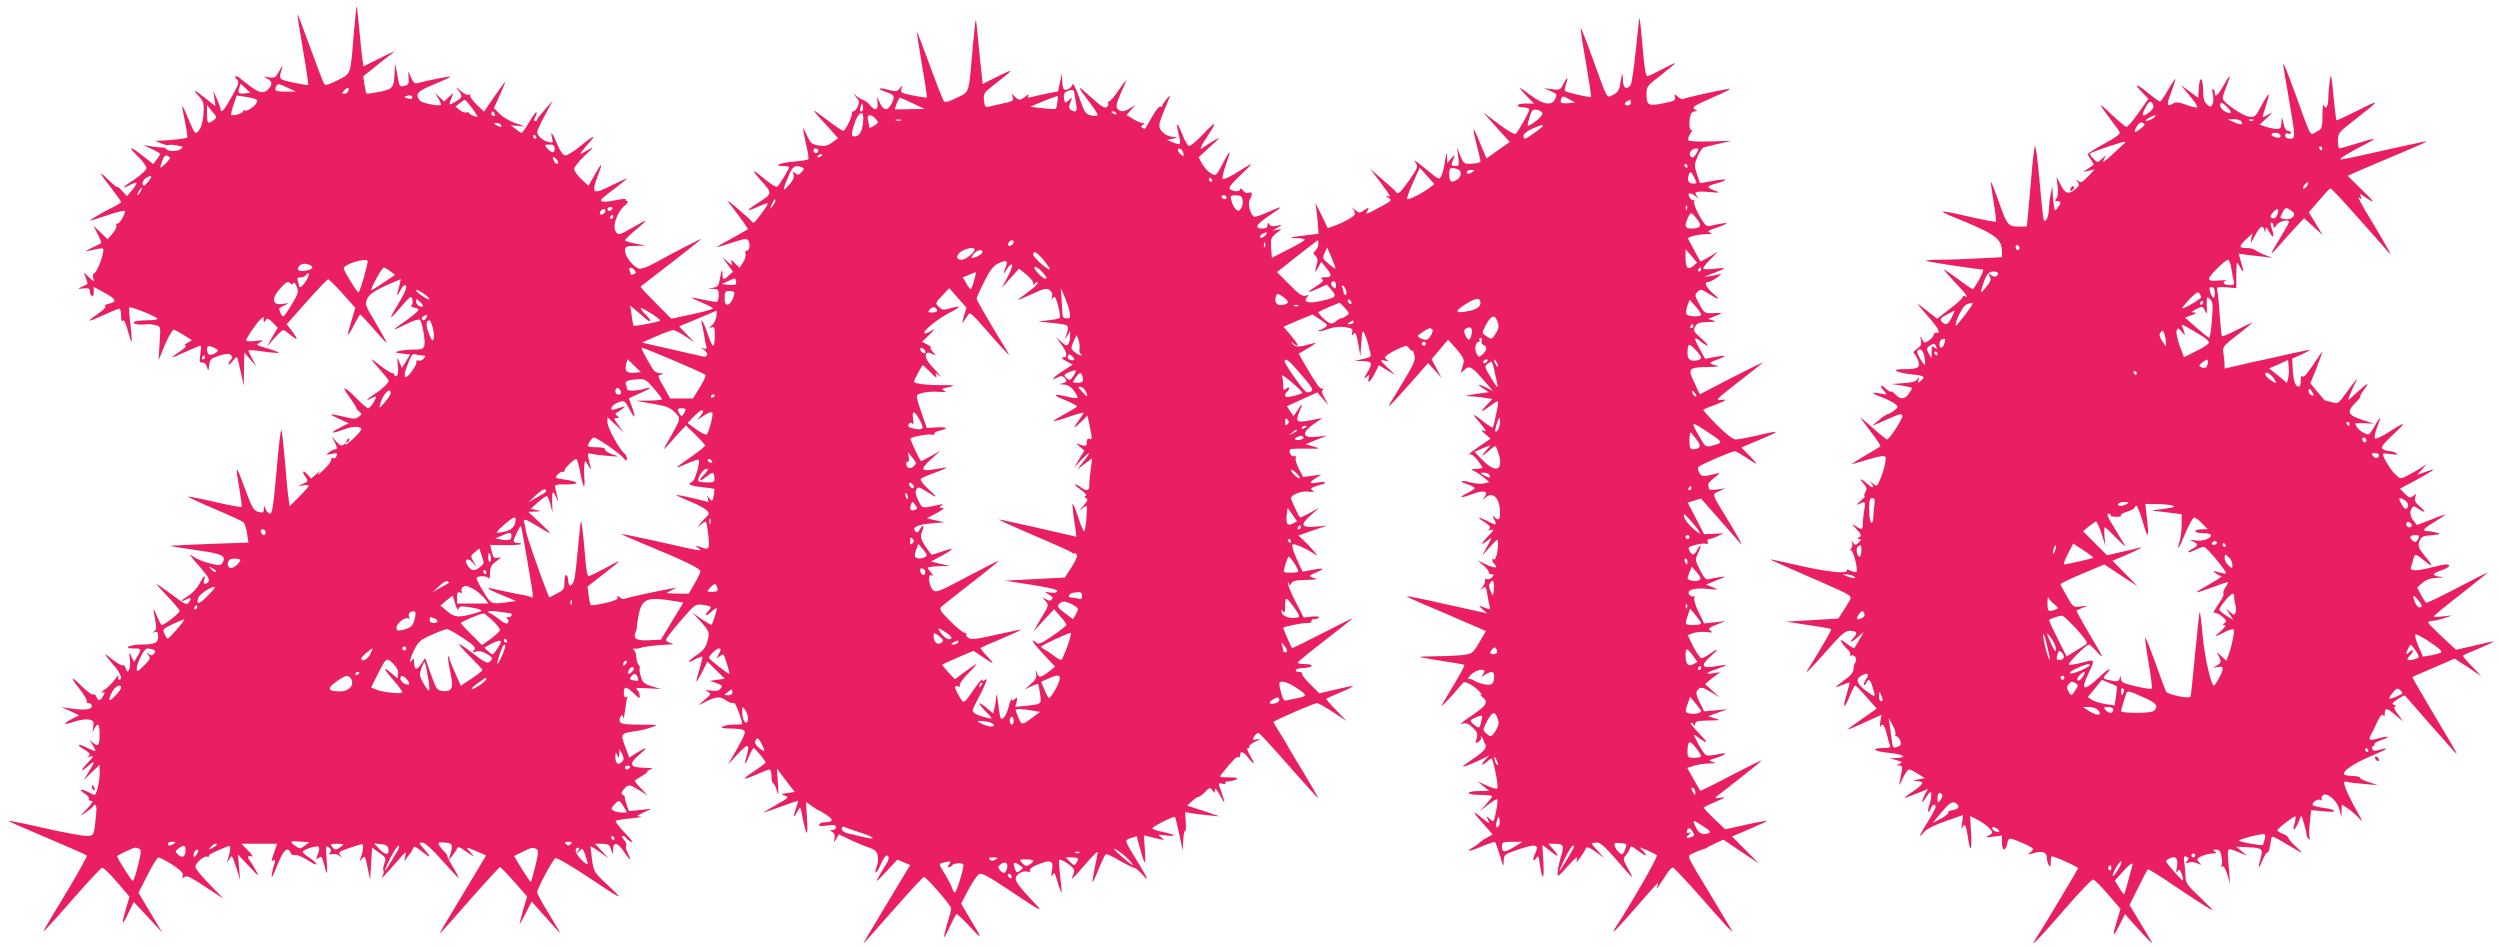
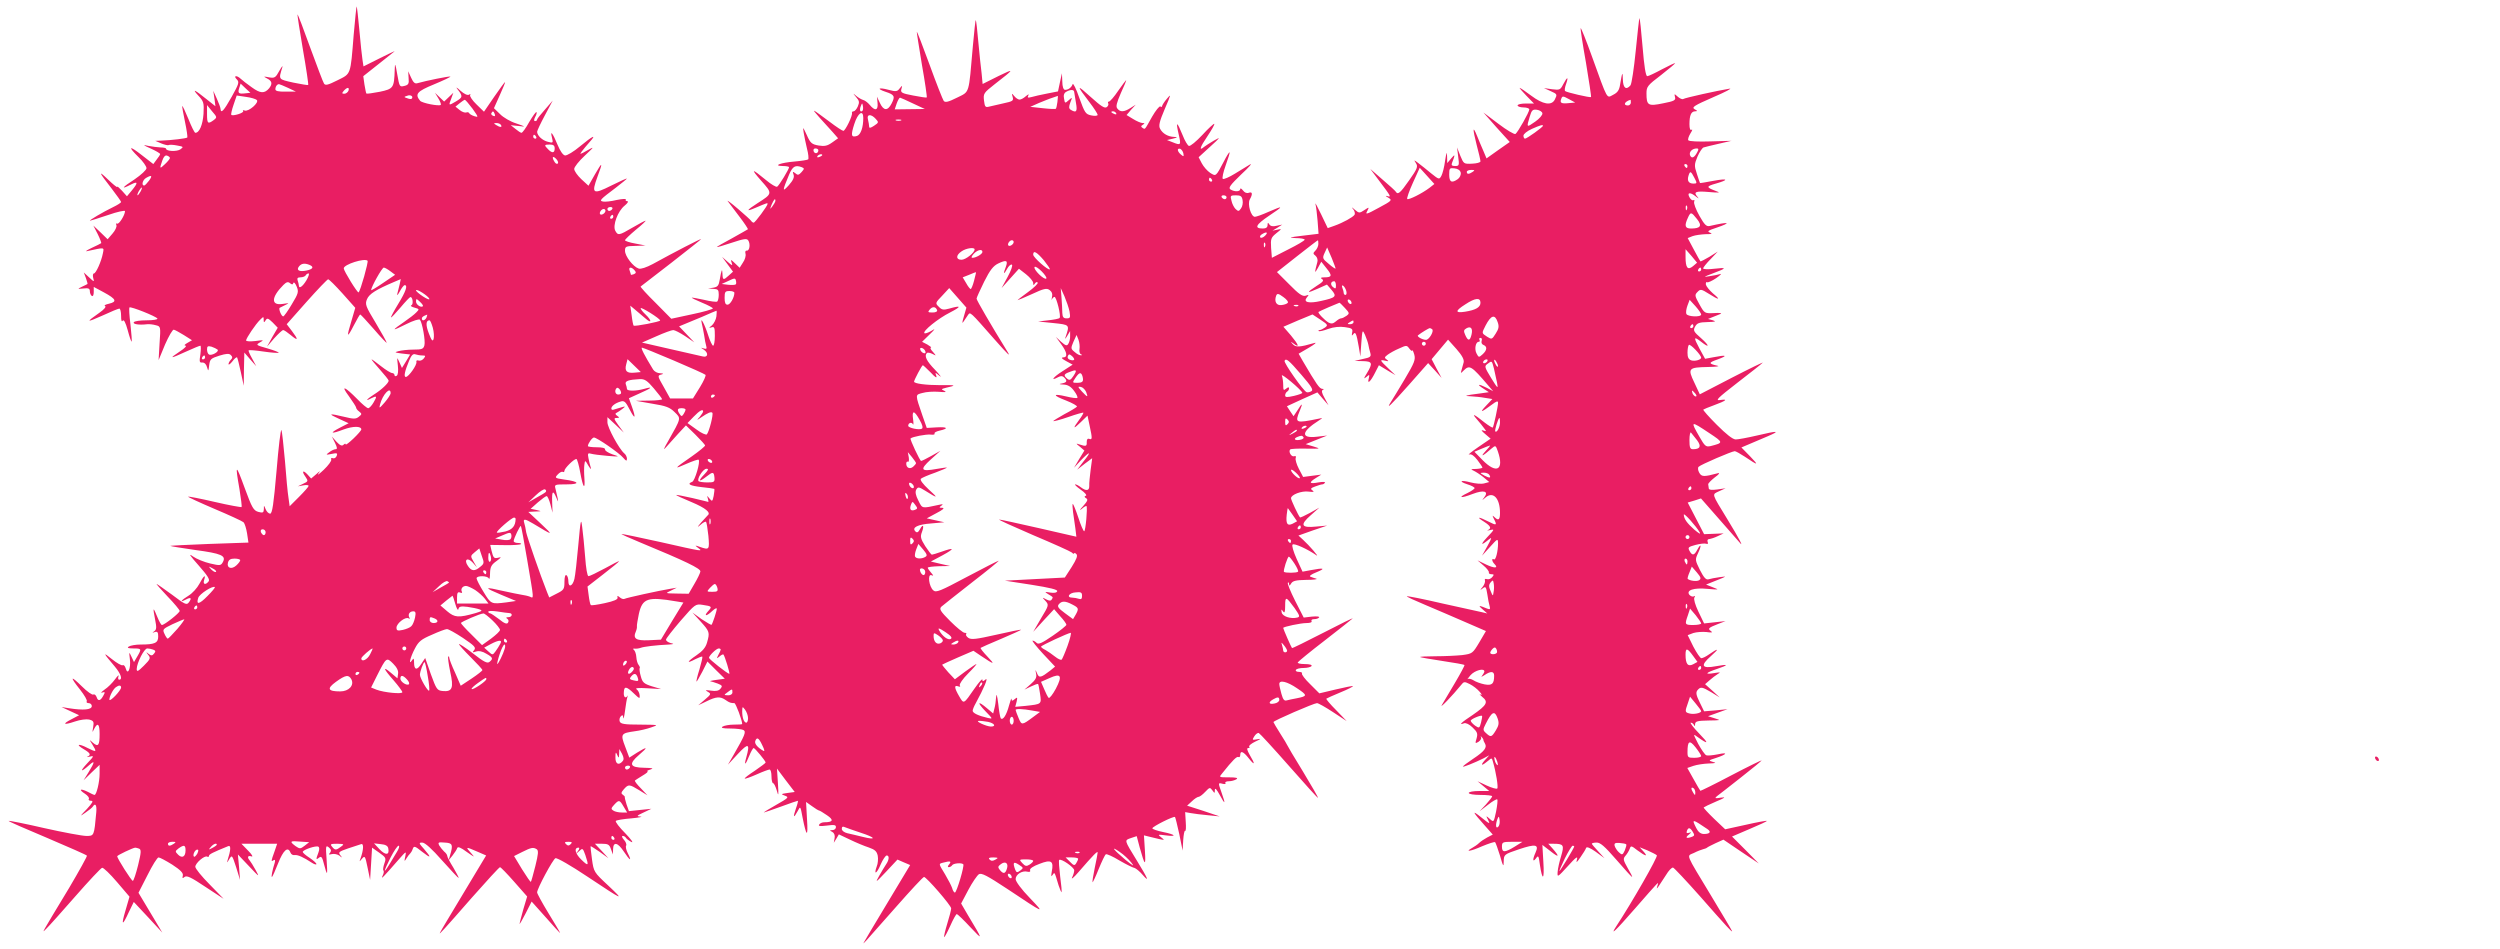
<svg xmlns="http://www.w3.org/2000/svg" version="1.0" width="1280pt" height="486pt" viewBox="0 0 1280 486" preserveAspectRatio="xMidYMid meet">
  <g transform="translate(0,486) scale(0.1,-0.1)" fill="#e91e63" stroke="none">
    <path d="M1811 4683 c-17 -211 -13 -199 -83 -234 -48 -24 -62 -28 -69 -17 -5 7 -36 90 -71 185 -34 95 -63 171 -65 169 -1 -1 11 -82 28 -180 17 -97 29 -179 27 -181 -2 -2 -36 4 -76 12 -79 18 -76 14 -56 80 3 10 -4 1 -16 -20 -19 -35 -24 -38 -53 -33 -29 6 -30 5 -9 -6 25 -13 28 -27 10 -50 -24 -28 -45 -27 -89 5 -24 17 -50 37 -57 44 -20 19 -39 16 -20 -3 14 -14 12 -22 -26 -90 -40 -71 -55 -88 -57 -61 0 6 -9 30 -19 52 l-18 40 6 -40 5 -39 -44 35 c-62 50 -79 58 -44 20 28 -30 30 -37 27 -94 -4 -56 -21 -97 -42 -97 -4 0 -20 32 -35 70 -16 39 -30 69 -32 67 -1 -2 5 -38 14 -80 9 -42 14 -79 12 -81 -5 -5 -81 -14 -134 -16 l-30 -1 30 -13 c17 -7 34 -11 38 -9 5 3 24 2 44 -2 33 -6 34 -7 16 -20 -18 -12 -73 -10 -73 4 0 3 -12 6 -27 6 -16 1 -44 4 -63 8 -31 7 -30 5 13 -14 26 -12 47 -24 47 -28 0 -3 -8 -16 -18 -28 l-17 -23 -58 45 c-66 52 -75 47 -17 -10 22 -21 40 -47 40 -56 0 -9 -27 -34 -62 -58 -64 -41 -72 -54 -18 -26 37 19 38 10 5 -30 l-25 -30 -25 28 c-14 15 -25 25 -25 20 0 -4 -21 13 -46 37 -54 52 -49 40 18 -46 26 -34 48 -65 48 -68 0 -4 -19 -16 -42 -27 -48 -23 -126 -69 -117 -69 3 0 44 13 92 29 48 17 87 25 87 20 0 -20 -31 -69 -40 -64 -6 3 -7 0 -4 -8 3 -8 -6 -27 -20 -43 l-25 -29 -36 35 -37 35 22 -43 c12 -24 20 -46 18 -47 -2 -2 -24 -13 -48 -24 -25 -12 -36 -19 -25 -17 93 20 88 21 82 -10 -8 -43 -36 -104 -46 -104 -5 0 -7 -10 -4 -22 6 -23 6 -23 -21 2 l-27 25 11 -29 c6 -16 9 -30 8 -30 -2 -1 -14 -8 -28 -14 -25 -12 -24 -12 7 -9 26 3 33 0 33 -14 0 -10 5 -21 10 -24 6 -4 10 5 10 20 l0 26 52 -28 c63 -34 69 -48 26 -58 -18 -4 -27 -9 -20 -12 7 -3 -4 -17 -30 -35 -70 -49 -67 -51 16 -14 43 20 82 36 87 36 5 0 9 -17 9 -37 0 -24 3 -33 8 -25 6 8 15 -9 26 -49 9 -34 18 -60 20 -58 2 2 -1 41 -6 87 -6 46 -8 85 -5 88 6 6 135 -45 143 -57 3 -5 -22 -9 -55 -9 -33 0 -63 -4 -66 -10 -6 -10 28 -15 69 -10 10 1 30 -1 43 -5 26 -6 26 -7 20 -93 l-5 -86 33 80 c19 43 39 78 45 76 6 -1 29 -14 52 -28 l41 -26 -24 -14 c-14 -8 -18 -13 -9 -14 8 0 -5 -14 -30 -30 -57 -38 -50 -38 33 0 37 17 69 30 73 30 3 0 3 -20 0 -44 -6 -38 -5 -44 10 -42 11 0 20 -9 24 -24 7 -23 7 -22 11 10 4 31 8 35 52 49 36 11 50 12 59 3 9 -9 9 -15 0 -24 -7 -7 -12 -17 -12 -22 0 -6 9 0 20 14 10 14 21 23 24 20 2 -3 11 -37 19 -75 l15 -70 1 85 2 85 30 -35 31 -35 -21 39 c-12 21 -20 40 -18 42 2 3 37 0 77 -6 40 -6 75 -8 77 -6 3 2 -23 12 -57 22 -60 17 -61 18 -39 31 22 12 20 13 -23 7 -27 -3 -48 -2 -48 3 0 11 49 84 72 106 17 17 18 17 18 0 0 -15 2 -16 10 -3 8 13 13 11 36 -11 l26 -27 -28 -48 -27 -49 37 43 c21 23 41 42 46 42 5 0 22 -12 39 -26 38 -32 40 -24 5 22 l-26 34 102 115 c56 63 106 115 110 115 5 0 38 -33 74 -73 l65 -73 -19 -65 c-27 -88 -24 -94 11 -26 16 31 31 57 33 57 3 0 34 -34 70 -75 36 -42 66 -73 66 -70 0 4 -25 49 -56 101 -52 86 -56 96 -45 122 11 27 46 49 140 89 l33 14 -6 -28 c-4 -15 -9 -37 -12 -48 -2 -11 3 -5 13 13 9 17 20 32 25 32 17 0 6 -32 -33 -96 -22 -36 -39 -68 -37 -69 2 -2 23 21 48 50 25 30 48 54 51 54 12 2 17 -38 5 -42 -6 -3 1 -8 16 -12 25 -7 26 -8 10 -24 -9 -10 -38 -32 -64 -50 -27 -18 -48 -34 -48 -37 0 -2 28 10 61 27 34 17 65 27 69 22 12 -14 29 -109 23 -131 -5 -19 -13 -22 -57 -22 -28 0 -62 -4 -76 -8 -22 -6 -20 -7 17 -12 l43 -5 -21 -35 -21 -34 -13 29 c-13 29 -13 29 -8 -16 3 -29 1 -49 -6 -53 -6 -4 -11 -2 -11 3 0 6 -6 11 -12 11 -7 0 -33 16 -57 35 -24 19 -46 35 -48 35 -3 0 16 -23 41 -51 25 -28 46 -54 46 -58 0 -12 -37 -47 -74 -70 -38 -24 -50 -39 -17 -21 31 16 33 12 14 -20 -9 -16 -22 -30 -28 -30 -6 0 -31 21 -55 46 -65 66 -88 75 -44 16 20 -28 37 -54 37 -58 0 -5 7 -15 16 -21 15 -12 14 -14 -2 -27 -15 -12 -27 -12 -75 0 -79 19 -85 16 -27 -10 l50 -23 -43 -22 c-58 -30 -49 -35 17 -10 49 18 91 18 91 0 0 -4 -18 -25 -40 -46 -22 -21 -40 -35 -40 -30 0 5 -5 4 -11 -2 -8 -8 -18 -4 -36 15 l-24 27 16 -32 c12 -25 13 -33 3 -33 -7 0 -22 -7 -33 -16 -18 -13 -17 -14 13 -8 28 6 31 4 26 -10 -4 -10 -13 -15 -20 -12 -7 3 -11 0 -8 -7 2 -7 -15 -30 -38 -52 -23 -22 -36 -31 -28 -20 12 17 10 16 -11 -3 l-26 -22 -18 20 c-24 26 -32 18 -11 -11 15 -22 14 -24 -12 -36 l-27 -13 28 5 c15 3 27 2 27 -3 0 -4 -22 -29 -49 -56 l-48 -48 -6 44 c-4 23 -12 108 -18 188 -7 80 -15 151 -18 158 -4 6 -15 -87 -25 -208 -15 -172 -22 -220 -33 -220 -7 0 -18 10 -23 23 -9 22 -9 22 -9 0 -1 -18 -5 -20 -28 -14 -25 7 -33 21 -70 122 -46 126 -50 126 -27 -5 8 -48 13 -90 11 -92 -2 -2 -64 9 -137 26 -73 17 -135 29 -137 27 -1 -2 59 -30 134 -62 76 -32 143 -63 150 -69 6 -6 14 -32 18 -57 l7 -47 -202 -7 c-110 -4 -200 -9 -198 -10 2 -2 59 -11 128 -21 134 -18 159 -29 141 -62 -10 -18 -14 -19 -65 -7 -30 7 -70 23 -88 36 -25 18 -17 6 29 -46 46 -52 59 -73 51 -82 -16 -20 -30 -15 -23 7 11 33 -3 22 -24 -19 -11 -21 -36 -49 -56 -61 -38 -23 -48 -38 -14 -20 26 14 33 9 16 -14 -11 -15 -19 -12 -86 39 -41 30 -77 55 -79 55 -3 0 23 -29 56 -64 34 -35 62 -69 62 -74 0 -10 -78 -72 -91 -72 -4 0 -14 18 -23 40 -9 22 -17 40 -19 40 -2 0 1 -23 7 -51 8 -41 8 -52 -4 -61 -12 -8 -12 -9 3 -4 13 4 17 -1 17 -23 0 -33 -17 -41 -90 -41 -25 0 -52 -5 -60 -10 -11 -7 -5 -10 23 -10 42 0 43 -2 20 -41 l-17 -29 -13 28 c-12 26 -13 26 -8 -13 6 -47 -11 -85 -21 -48 -4 13 -10 20 -16 17 -5 -3 -30 11 -56 32 -47 38 -45 33 16 -39 31 -37 41 -67 22 -67 -5 0 -7 8 -3 18 3 9 -5 2 -18 -16 -13 -18 -37 -42 -54 -53 -16 -12 -22 -18 -12 -15 15 5 16 2 7 -14 -15 -29 -28 -32 -35 -10 -4 11 -11 17 -17 14 -5 -4 -32 15 -59 42 -59 58 -63 51 -9 -17 22 -28 38 -55 34 -60 -3 -5 2 -9 10 -9 9 0 16 -7 16 -15 0 -19 -42 -23 -118 -11 l-37 6 45 -21 45 -21 -38 -20 c-51 -26 -42 -32 17 -12 26 9 58 13 72 10 23 -6 26 -11 21 -39 -5 -29 -5 -30 5 -9 18 35 28 26 28 -26 0 -59 -7 -68 -34 -45 -20 18 -20 18 -3 -9 24 -39 22 -41 -24 -18 -48 25 -64 20 -20 -6 34 -20 38 -29 19 -38 -7 -3 -2 -3 12 0 23 6 22 3 -15 -36 -39 -42 -31 -46 12 -7 30 27 29 16 -3 -36 l-26 -42 41 40 41 39 0 -45 c0 -43 -16 -109 -26 -109 -3 0 -19 7 -35 16 -39 19 -48 12 -14 -10 14 -9 23 -21 20 -26 -4 -6 2 -10 11 -10 14 0 8 -10 -21 -42 -38 -39 -38 -40 -8 -19 18 12 35 26 38 31 13 21 21 8 18 -28 -11 -123 -11 -122 -51 -122 -20 0 -117 18 -215 40 -99 23 -181 39 -183 37 -2 -2 87 -41 197 -87 110 -47 202 -87 204 -91 2 -3 -39 -77 -91 -165 -151 -250 -141 -233 -117 -209 12 11 78 85 148 165 70 80 132 146 138 147 7 1 41 -32 76 -73 l64 -75 -20 -69 c-24 -80 -17 -84 17 -9 l25 51 73 -78 73 -79 -61 102 -61 102 46 90 c25 50 50 91 57 91 6 0 38 -17 70 -37 43 -28 57 -43 54 -56 -3 -14 -2 -16 9 -7 11 9 34 -2 107 -51 l93 -61 -72 74 c-40 40 -73 81 -73 90 0 19 48 60 61 52 5 -3 9 -1 9 4 0 8 20 18 99 50 14 5 13 -20 -4 -73 -4 -14 -2 -13 8 5 15 24 15 24 36 -40 l20 -65 -5 65 -6 65 57 -60 c53 -56 55 -58 34 -20 -12 22 -26 44 -31 50 -14 16 -9 27 10 20 9 -3 2 10 -17 29 l-35 36 92 0 91 0 -14 -41 c-18 -50 -18 -52 -4 -43 7 4 9 0 6 -12 -13 -41 -19 -74 -15 -74 3 0 17 32 32 70 27 68 50 88 63 55 3 -9 13 -15 22 -13 16 2 43 -10 89 -40 12 -8 22 -10 22 -6 0 5 -16 19 -35 32 -19 12 -35 26 -35 30 0 11 68 34 80 27 6 -4 6 -15 0 -31 -13 -34 -13 -39 4 -25 11 9 16 3 25 -34 6 -25 13 -45 15 -45 2 0 1 33 -2 72 -5 67 -4 72 12 59 12 -10 13 -17 6 -27 -9 -10 -7 -11 9 -7 12 3 29 -1 39 -8 15 -13 16 -12 4 3 -11 14 -7 18 40 34 29 9 59 19 67 22 14 5 13 -28 -3 -73 -7 -19 -7 -19 7 -2 15 18 17 14 29 -45 l13 -63 5 83 5 82 37 -26 c34 -24 36 -28 26 -55 -6 -17 -8 -33 -5 -36 4 -3 2 -15 -4 -27 -11 -22 1 -10 83 84 38 43 39 44 33 15 -6 -27 -5 -28 6 -10 7 11 15 22 19 25 3 3 10 13 13 23 6 17 11 16 47 -13 47 -37 51 -33 11 13 -27 30 -28 33 -9 33 14 0 49 -32 102 -92 45 -50 82 -90 84 -89 2 2 -11 25 -27 53 -17 27 -31 54 -31 59 0 6 -7 16 -16 23 -8 8 -19 21 -25 31 -8 16 -5 18 28 15 40 -2 44 -10 27 -66 l-7 -25 20 25 c11 14 22 31 24 38 3 9 18 3 49 -20 42 -29 43 -30 21 -5 -29 32 -27 33 32 7 l46 -20 -116 -193 c-63 -105 -118 -196 -120 -202 -9 -16 17 12 162 178 76 86 141 157 145 157 4 0 37 -34 73 -75 l66 -75 -20 -67 c-10 -37 -19 -70 -19 -73 1 -3 15 22 32 55 l30 59 27 -30 c93 -105 123 -138 118 -129 -2 6 -30 52 -61 103 -31 51 -56 97 -56 103 0 19 81 170 94 175 8 3 81 -39 163 -94 188 -125 193 -127 106 -45 -72 67 -73 69 -82 133 -5 36 -8 66 -7 67 1 2 22 -12 47 -29 l44 -32 -34 37 -35 37 36 0 c31 0 38 -4 46 -27 l10 -28 1 28 c1 39 24 34 55 -13 31 -47 43 -53 21 -10 -9 17 -13 35 -9 41 3 6 -2 19 -12 30 -9 10 -12 19 -6 19 6 0 14 -4 17 -10 3 -5 16 -15 28 -21 12 -6 -2 14 -32 45 -30 30 -52 59 -48 63 4 4 40 10 80 13 39 4 61 8 47 9 -23 2 -21 4 15 21 l40 19 -58 -6 -57 -6 -12 34 c-6 19 -10 36 -9 38 1 2 -3 7 -10 12 -10 6 -9 12 5 28 24 27 28 26 79 -5 l42 -26 -34 36 c-19 19 -33 37 -30 40 2 2 20 13 39 25 19 11 31 21 25 22 -5 1 1 5 15 9 19 6 12 8 -31 9 -75 1 -82 19 -27 66 48 41 44 45 -11 11 l-39 -25 -21 56 c-25 65 -22 69 49 79 25 3 63 12 85 20 39 13 38 13 -58 14 -79 0 -99 3 -104 16 -3 8 -1 20 6 27 8 8 11 6 12 -8 1 -11 5 5 9 35 4 30 9 62 12 70 2 8 3 12 1 8 -10 -17 -21 -7 -19 17 1 33 13 32 51 -5 29 -28 32 -29 30 -10 -1 12 -8 26 -16 31 -9 6 10 8 56 5 l70 -4 -47 14 c-41 13 -49 20 -57 51 -6 20 -8 39 -6 42 3 2 0 10 -5 16 -6 7 -11 25 -12 41 -1 16 -7 33 -13 37 -6 5 -4 7 5 6 8 -1 22 1 30 4 14 6 79 14 145 17 27 2 28 3 7 8 -13 4 -23 12 -22 17 0 6 34 49 75 97 74 85 76 87 113 81 48 -7 49 -9 27 -33 -24 -27 -7 -26 22 2 13 12 23 17 23 11 0 -11 -21 -75 -27 -82 -1 -2 -24 11 -51 29 l-47 34 43 -47 c45 -50 47 -55 32 -107 -7 -25 -23 -44 -54 -65 -50 -34 -53 -45 -6 -20 18 9 34 15 36 13 2 -2 -5 -32 -15 -66 -11 -34 -17 -62 -15 -62 2 0 15 23 30 51 l26 52 44 -44 45 -44 -43 -6 c-24 -3 -38 -7 -31 -7 6 -1 24 -7 38 -12 23 -9 25 -13 14 -26 -9 -11 -23 -14 -49 -10 -29 4 -32 3 -16 -6 18 -10 17 -13 -15 -40 l-34 -29 42 20 c50 25 71 26 98 7 20 -14 27 -16 45 -16 7 0 40 -88 40 -107 0 -2 -19 -3 -42 -3 -24 0 -50 -5 -58 -10 -11 -7 1 -10 40 -10 30 0 61 -4 67 -8 14 -9 7 -26 -51 -127 l-29 -50 51 55 c54 58 63 54 43 -18 -13 -45 -4 -40 15 8 9 22 19 40 23 40 6 0 61 -66 61 -74 0 -3 -25 -21 -55 -42 -31 -20 -54 -38 -52 -40 2 -3 29 7 61 21 31 14 61 25 66 25 6 0 10 -16 10 -35 0 -19 4 -35 8 -35 5 0 13 -17 19 -37 9 -33 10 -28 6 37 l-5 75 45 -60 46 -60 -37 -5 c-34 -5 -35 -6 -13 -14 22 -8 18 -11 -45 -47 -38 -21 -66 -39 -63 -39 3 0 42 14 87 30 46 17 84 30 87 30 2 0 -2 -18 -10 -40 -16 -46 -12 -52 9 -13 14 27 14 27 25 -32 20 -101 29 -105 23 -11 l-5 90 31 -22 c16 -12 33 -22 36 -22 3 0 21 -11 40 -24 36 -24 32 -36 -14 -36 -10 0 -22 -5 -26 -12 -5 -8 5 -9 39 -5 38 5 47 4 47 -8 0 -8 -8 -15 -17 -15 -17 -1 -17 -1 -1 -10 10 -6 14 -18 11 -32 l-4 -23 13 21 13 22 57 -27 c31 -15 74 -33 96 -40 32 -11 41 -20 46 -42 3 -16 1 -41 -5 -55 -17 -47 0 -38 20 10 11 25 25 46 31 46 14 0 13 -22 -3 -45 -7 -11 -24 -38 -36 -60 -21 -37 -18 -35 36 22 l58 62 32 -14 33 -14 -116 -193 c-64 -106 -118 -197 -121 -203 -5 -11 -12 -19 166 183 74 84 137 152 142 152 12 0 139 -146 139 -161 0 -8 -9 -43 -20 -78 -11 -36 -18 -67 -16 -69 2 -2 16 24 31 57 15 34 30 61 34 61 3 0 35 -30 69 -67 67 -71 66 -69 -12 61 l-35 60 37 70 c20 38 45 74 54 80 13 8 42 -7 145 -75 195 -130 195 -130 116 -47 -43 44 -73 85 -73 97 0 24 34 45 60 38 12 -3 17 0 14 8 -3 7 15 20 48 32 61 24 74 15 63 -40 -4 -23 -3 -28 4 -17 11 16 9 20 31 -53 7 -21 14 -37 15 -35 2 2 -1 38 -7 81 -5 43 -8 81 -5 84 10 9 77 -38 77 -53 0 -9 -5 -25 -11 -37 -6 -12 9 0 33 28 78 90 98 110 98 100 0 -6 -7 -41 -15 -79 -8 -38 -13 -71 -11 -73 1 -2 16 29 31 67 16 39 32 73 37 76 4 3 36 -11 70 -32 35 -20 69 -37 77 -38 7 -2 27 -18 43 -37 35 -40 25 -17 -32 76 -65 106 -64 102 -30 114 l30 10 15 -57 c27 -97 32 -100 27 -18 l-5 79 24 -6 c13 -3 38 -9 54 -13 29 -6 29 -6 10 9 -19 15 -17 15 23 10 60 -8 52 4 -13 17 -30 6 -55 15 -55 19 0 9 110 64 116 58 2 -2 12 -42 22 -88 l17 -84 3 53 c2 29 6 51 10 48 4 -2 5 18 3 46 l-3 50 28 -5 c16 -3 56 -8 89 -11 l60 -6 -83 28 -84 27 24 22 c13 13 29 23 34 23 6 0 21 11 35 26 22 23 24 24 36 8 12 -17 13 -17 13 2 1 12 9 3 25 -26 28 -52 31 -49 10 10 -19 54 -19 53 5 47 11 -3 18 -1 14 4 -3 5 5 9 18 9 13 0 30 5 38 10 11 7 0 10 -37 10 -53 0 -53 0 -35 21 54 68 75 88 83 83 5 -3 9 2 9 10 0 25 16 19 44 -17 31 -39 34 -31 5 17 -14 25 -17 36 -8 36 7 0 9 3 5 7 -4 4 10 16 31 26 30 14 33 16 10 12 -26 -5 -27 -4 -15 15 7 11 17 19 23 17 5 -2 75 -78 155 -169 80 -91 146 -164 148 -163 2 2 -33 62 -77 135 -45 73 -81 134 -81 136 0 2 -16 28 -35 58 -19 30 -35 57 -35 59 0 7 208 97 223 97 7 0 44 -21 82 -46 l70 -46 -54 56 c-30 30 -53 57 -50 59 2 2 34 16 72 32 37 15 66 30 64 32 -2 2 -42 -6 -88 -17 l-84 -20 -47 47 c-26 25 -45 50 -42 55 3 4 -4 8 -16 8 -12 0 -18 5 -15 10 3 6 21 10 40 10 19 0 37 5 40 10 4 6 -10 10 -35 10 -23 0 -39 4 -35 9 3 5 65 56 138 112 72 56 137 107 142 112 6 6 -61 -27 -148 -72 -88 -45 -160 -81 -162 -79 -4 4 -45 98 -45 103 0 6 90 25 120 25 18 0 29 4 25 10 -3 6 3 10 14 10 11 0 22 4 25 9 3 5 -13 6 -37 4 l-42 -5 -44 86 c-24 48 -41 89 -37 93 3 3 6 0 6 -8 1 -10 3 -9 11 4 8 13 24 17 77 18 37 0 60 3 52 6 -8 2 -22 7 -30 10 -9 3 2 12 30 23 49 20 40 24 -28 11 l-43 -8 -30 65 c-17 38 -26 69 -21 74 8 8 78 -24 122 -55 19 -14 -37 51 -68 79 l-24 22 73 26 74 25 -56 -5 c-77 -8 -85 8 -28 58 l44 39 -48 -27 c-26 -14 -49 -25 -51 -23 -9 10 -46 89 -46 98 0 18 54 39 90 34 26 -3 31 -2 20 6 -12 8 -9 12 13 20 16 6 32 11 37 11 5 0 11 4 14 9 3 4 -12 5 -34 1 -47 -9 -51 -1 -12 23 l27 17 -47 -6 -46 -6 -22 42 c-12 23 -19 48 -16 55 3 9 0 12 -8 9 -14 -5 -31 24 -20 35 3 3 40 5 82 4 75 -1 76 -1 37 11 l-40 12 55 22 55 22 -52 -6 c-86 -10 -81 26 11 84 20 13 20 13 -4 8 -117 -24 -121 -22 -96 39 18 43 14 45 -11 4 l-20 -30 -17 25 -17 26 78 36 78 35 28 -33 29 -33 -20 37 c-15 26 -17 38 -9 42 7 3 6 5 -3 5 -14 1 -29 22 -100 143 l-21 37 53 31 c29 17 42 28 28 24 -76 -22 -95 -23 -110 -7 -14 15 -13 16 3 4 33 -25 26 -6 -13 41 l-39 45 74 32 75 31 41 -27 c38 -25 39 -28 23 -40 -10 -7 -22 -13 -28 -13 -5 0 -7 -2 -4 -5 3 -3 25 2 49 11 28 10 59 13 85 9 37 -5 41 -9 37 -28 -3 -16 -2 -18 5 -9 12 17 17 5 29 -64 l8 -49 5 70 c5 68 6 69 19 40 7 -16 15 -39 17 -50 2 -11 6 -30 10 -42 5 -19 1 -23 -38 -31 l-43 -10 43 -1 c48 -1 52 -10 21 -61 -18 -29 -18 -32 -3 -20 16 14 17 13 12 -8 -9 -32 9 -17 32 29 l20 39 43 -26 42 -25 -37 35 c-44 42 -46 46 -15 39 17 -4 19 -3 7 6 -13 9 -12 12 5 25 11 8 37 23 59 32 37 17 39 17 52 -1 8 -10 14 -15 15 -9 0 5 5 -4 10 -21 7 -26 2 -41 -48 -125 -31 -52 -63 -105 -71 -117 -28 -44 -5 -22 92 87 l98 111 35 -38 34 -38 -26 48 -25 48 42 50 42 50 43 -48 c29 -33 40 -54 37 -68 -3 -11 -8 -29 -11 -40 -5 -18 -5 -18 11 -2 30 30 39 25 126 -77 l25 -29 -32 17 c-44 22 -55 20 -19 -3 l29 -19 -49 -7 c-73 -9 -83 -13 -44 -14 19 -1 52 -4 73 -8 l38 -6 -33 -35 c-35 -37 -25 -35 30 6 25 19 32 21 32 9 0 -17 -22 -120 -27 -126 -2 -2 -20 9 -41 25 -55 44 -70 51 -41 18 14 -16 31 -37 38 -47 12 -15 12 -17 -5 -11 -13 4 -9 -2 10 -18 l28 -24 -63 -43 c-35 -24 -56 -41 -47 -38 11 4 25 -6 42 -28 14 -18 26 -36 26 -39 0 -3 -15 -6 -32 -7 -28 0 -30 -2 -13 -9 11 -5 34 -20 50 -33 l30 -25 -26 -7 c-15 -4 -45 -1 -69 5 -52 14 -65 6 -16 -10 20 -6 36 -15 36 -19 0 -4 -16 -15 -36 -25 -53 -25 -36 -29 26 -5 58 22 84 14 59 -18 -13 -17 -13 -17 7 0 39 33 74 -4 74 -79 0 -36 -8 -42 -29 -21 -11 10 -11 8 -2 -10 17 -33 14 -35 -29 -13 -51 26 -64 25 -22 -1 34 -22 40 -34 20 -43 -7 -3 -2 -3 12 0 23 6 22 3 -15 -36 -38 -41 -33 -46 9 -11 16 13 14 6 -8 -34 l-28 -50 41 45 c39 43 40 44 41 19 0 -42 -12 -89 -21 -83 -13 8 -11 -10 3 -24 22 -22 0 -23 -44 -2 l-43 21 30 -26 c17 -14 29 -30 28 -35 -2 -6 4 -10 13 -10 14 0 14 -3 4 -15 -7 -9 -20 -13 -27 -10 -9 3 -13 0 -10 -7 2 -7 -3 -22 -12 -33 -15 -18 -15 -19 1 -7 14 11 17 8 23 -30 3 -24 9 -52 12 -62 4 -15 2 -18 -13 -12 -43 18 -48 17 -24 -3 l25 -22 -25 6 c-14 3 -105 23 -204 45 -98 23 -180 39 -183 37 -2 -2 41 -22 94 -44 54 -23 146 -62 205 -88 l106 -46 -34 -58 c-34 -57 -36 -58 -87 -65 -29 -3 -90 -6 -136 -6 -46 0 -82 -2 -80 -4 2 -2 53 -11 113 -20 61 -9 112 -18 114 -21 2 -2 -20 -43 -49 -92 -29 -48 -59 -99 -67 -113 -13 -22 55 49 99 103 14 18 17 18 45 4 16 -8 38 -25 49 -38 13 -14 14 -20 5 -15 -8 4 -4 -1 9 -12 33 -26 24 -42 -48 -92 -61 -40 -75 -55 -45 -43 9 3 27 -5 44 -22 24 -23 27 -31 20 -56 -8 -26 -7 -27 10 -17 10 7 16 17 13 23 -4 5 -2 6 3 2 5 -5 9 -12 9 -15 0 -4 4 -12 8 -19 12 -20 -3 -40 -59 -77 -30 -20 -54 -38 -54 -41 0 -4 59 19 105 42 l30 16 -25 -28 c-24 -28 -11 -26 22 2 14 13 17 12 21 -4 17 -57 29 -134 23 -140 -3 -4 -28 3 -54 15 l-47 22 30 -25 30 -25 -52 0 c-29 0 -53 -4 -53 -10 0 -6 27 -10 60 -10 33 0 60 -3 60 -7 0 -4 -15 -23 -32 -42 l-33 -35 43 33 c24 19 45 31 48 28 3 -3 0 -31 -6 -62 -12 -56 -12 -56 -32 -38 -21 18 -21 18 -8 -7 11 -21 6 -19 -36 15 -51 41 -46 30 20 -44 l39 -44 -29 -15 c-15 -8 -34 -21 -42 -29 -7 -7 -23 -18 -34 -24 -42 -23 -8 -18 50 8 34 14 64 24 67 21 3 -3 14 -34 25 -69 16 -57 19 -60 19 -29 1 35 2 36 79 62 84 28 103 25 84 -17 -16 -35 -15 -53 2 -30 12 17 14 15 20 -31 13 -88 24 -80 18 12 l-5 88 44 -34 c43 -34 45 -26 6 18 l-20 22 25 0 c54 0 58 -6 41 -63 -9 -29 -17 -65 -18 -82 -2 -28 0 -27 52 30 41 46 53 54 47 35 -5 -20 -2 -18 18 11 14 20 27 41 29 48 3 7 21 0 49 -20 l45 -33 -32 35 c-18 19 -33 37 -33 39 0 3 11 6 24 6 19 1 41 -18 101 -87 42 -49 79 -89 81 -89 3 0 -7 20 -22 45 -23 41 -25 48 -12 63 8 9 18 25 22 36 6 17 8 17 40 -8 42 -31 56 -34 30 -5 l-19 21 40 -16 c22 -10 44 -21 48 -25 7 -7 -129 -244 -208 -364 -34 -52 -6 -26 96 91 128 146 123 142 115 117 -5 -18 -5 -18 6 -3 7 10 24 36 38 58 13 22 29 39 36 38 6 -2 68 -68 139 -148 128 -146 172 -194 162 -175 -2 6 -50 85 -105 177 -137 227 -127 203 -89 221 17 9 39 17 47 19 8 2 17 5 20 8 3 3 23 13 44 23 l40 18 90 -61 91 -61 -68 69 -69 69 91 39 c50 21 89 39 87 41 -2 2 -51 -7 -108 -20 l-105 -23 -57 54 c-31 30 -55 56 -53 58 2 2 30 16 63 30 48 20 53 24 24 20 -29 -5 -32 -4 -20 7 9 6 64 50 123 96 59 46 107 86 107 88 0 2 -70 -32 -156 -77 -85 -45 -157 -80 -158 -79 -2 2 -18 29 -35 60 l-32 57 32 11 c18 6 53 11 78 12 36 1 41 3 21 8 -24 7 -23 8 15 20 58 19 65 31 11 19 -26 -5 -53 -8 -60 -5 -7 3 -25 29 -41 58 -27 53 -27 53 -4 36 57 -41 60 -35 9 17 -30 31 -49 56 -43 56 6 0 14 -6 16 -12 3 -8 6 -6 6 5 1 14 12 17 69 18 63 1 65 1 32 11 l-35 11 50 18 50 18 -60 -6 -60 -5 -23 47 c-18 36 -20 50 -11 61 16 19 23 18 72 -11 l42 -26 -37 34 -38 34 23 20 c12 11 31 25 42 32 17 10 14 10 -17 5 -53 -9 -47 1 13 21 62 21 60 26 -5 14 -74 -14 -82 3 -26 52 45 40 40 43 -12 7 -14 -10 -31 -18 -37 -18 -6 0 -24 27 -41 59 l-29 59 29 11 c16 5 47 7 67 5 28 -4 34 -3 23 5 -18 12 -13 17 36 36 l39 15 -55 -6 -55 -6 -29 60 c-17 35 -25 65 -21 72 5 8 4 11 -2 7 -6 -4 -16 0 -23 7 -19 24 21 38 93 31 60 -5 61 -5 27 8 l-35 14 55 22 c53 21 53 21 15 16 -22 -3 -48 -8 -57 -11 -13 -4 -24 8 -44 47 -25 51 -26 53 -10 87 19 40 16 54 -4 17 -16 -30 -26 -31 -40 -5 -9 17 -6 20 31 30 23 6 47 9 55 6 8 -3 11 0 7 10 -3 8 1 14 8 14 8 1 28 7 44 15 l30 14 -50 -2 -50 -2 -42 81 -42 81 34 10 34 11 93 -106 c51 -58 99 -113 106 -121 21 -26 -3 21 -63 119 -84 138 -81 127 -43 145 l33 15 -42 -6 c-28 -4 -44 -2 -44 5 -1 6 -2 15 -3 21 -1 5 15 21 34 36 22 16 28 24 15 21 -71 -19 -83 -19 -95 3 -7 12 -8 26 -3 30 10 11 171 80 185 80 5 0 28 -13 51 -28 70 -47 74 -47 28 1 l-45 46 40 17 c21 9 64 27 94 40 68 29 55 30 -55 4 -47 -11 -96 -20 -108 -20 -15 0 -48 26 -97 75 -41 41 -72 76 -69 78 2 2 27 12 54 22 63 23 75 33 33 27 -28 -4 -16 8 87 88 66 51 125 97 130 103 6 5 -65 -29 -156 -76 l-166 -86 -28 60 c-35 73 -31 78 70 80 39 1 61 3 50 6 -49 11 -49 16 0 33 54 20 45 24 -22 11 l-43 -8 -29 53 c-31 58 -30 64 9 34 44 -35 44 -21 0 18 -39 34 -42 40 -31 60 10 18 21 22 64 23 40 1 46 3 27 9 l-25 7 25 10 c14 6 32 13 40 16 8 4 -7 6 -34 4 -48 -2 -49 -2 -75 45 -24 43 -25 48 -10 63 15 16 20 15 58 -9 53 -34 64 -33 21 2 -18 16 -34 36 -36 45 -1 10 2 15 6 12 5 -3 26 7 47 21 21 15 30 24 21 21 -9 -3 -34 -8 -55 -11 -34 -6 -32 -4 16 14 73 27 75 32 8 24 -31 -4 -57 -3 -57 2 0 4 17 26 38 47 l37 39 -43 -27 c-24 -14 -45 -25 -46 -23 -2 2 -17 29 -34 61 l-31 58 25 10 c14 5 44 9 67 10 31 0 37 2 22 8 -16 6 -10 11 33 25 82 28 66 32 -34 9 -17 -4 -27 6 -53 52 -18 32 -30 64 -27 72 3 8 2 11 -4 8 -5 -3 -14 4 -20 15 -14 26 5 27 34 3 12 -10 15 -11 9 -3 -25 27 -13 33 55 27 59 -5 63 -4 35 6 -48 18 -48 23 2 37 70 20 62 28 -13 14 -37 -7 -67 -12 -68 -11 -1 1 -8 22 -16 47 -14 41 -13 49 3 88 10 23 24 44 31 47 7 2 42 11 78 19 l65 15 -108 -3 c-60 -2 -110 0 -113 6 -3 5 2 20 11 35 9 14 12 22 6 19 -7 -5 -11 5 -11 28 0 46 9 66 29 66 14 1 13 2 -3 11 -16 10 -1 19 95 61 63 27 101 47 84 44 -62 -10 -229 -47 -237 -53 -5 -3 -18 3 -28 12 -18 16 -18 16 -14 -2 5 -16 -4 -21 -61 -32 -77 -16 -85 -11 -85 51 0 34 5 41 75 94 41 32 73 59 72 61 -2 1 -32 -13 -68 -32 -35 -19 -69 -35 -75 -35 -8 0 -16 52 -24 150 -7 83 -14 149 -16 147 -2 -2 -10 -77 -19 -167 -9 -90 -21 -170 -27 -177 -22 -26 -38 -14 -39 30 -1 43 -3 40 -14 -25 -4 -29 -13 -42 -35 -53 -35 -18 -26 -35 -110 198 -29 81 -55 145 -57 143 -2 -2 10 -81 27 -176 16 -96 28 -175 26 -177 -4 -4 -126 24 -133 31 -3 3 -1 19 5 35 14 40 7 40 -14 0 -15 -29 -18 -31 -57 -26 l-42 6 33 -15 c36 -16 36 -17 22 -45 -17 -31 -60 -24 -120 21 -29 22 -56 40 -59 40 -3 0 13 -18 34 -40 l39 -40 -42 0 c-23 0 -42 -4 -42 -10 0 -5 14 -10 30 -10 17 0 30 -5 30 -10 0 -14 -59 -118 -71 -126 -6 -3 -45 20 -87 52 l-77 58 67 -76 68 -75 -60 -42 -59 -42 -16 38 c-9 21 -24 55 -32 76 -23 57 -24 40 -3 -43 11 -41 20 -80 20 -86 0 -6 -19 -11 -43 -12 -42 -2 -43 -1 -60 40 l-17 43 6 -47 c6 -45 5 -48 -16 -48 -16 0 -20 4 -16 15 17 43 17 49 -3 25 l-21 -25 -1 35 c-1 27 -3 21 -10 -22 -4 -32 -13 -67 -19 -78 -11 -20 -12 -20 -52 12 -22 18 -51 42 -65 52 -25 19 -25 19 -13 0 11 -17 6 -29 -35 -87 -46 -66 -58 -76 -69 -58 -3 5 -34 33 -68 62 l-62 54 45 -60 c61 -81 64 -86 42 -79 -11 3 -10 0 5 -8 21 -13 20 -15 -49 -52 -62 -34 -70 -36 -59 -17 11 22 11 22 -15 5 -24 -16 -27 -16 -48 2 -17 15 -19 15 -8 2 7 -9 10 -22 6 -28 -8 -12 -58 -40 -103 -56 l-34 -12 -34 71 c-19 40 -32 63 -29 53 3 -11 8 -49 11 -86 l5 -67 -83 -10 c-67 -8 -74 -10 -35 -12 26 0 47 -4 47 -8 0 -5 -38 -27 -84 -50 l-84 -43 -4 51 c-3 47 0 53 27 75 29 23 29 23 5 18 l-25 -5 25 15 25 16 -29 -6 c-19 -5 -31 -2 -37 7 -7 11 -9 10 -9 -3 0 -12 -8 -18 -24 -18 -46 0 -37 19 31 65 77 51 77 55 -3 20 -31 -14 -62 -25 -69 -25 -20 0 -39 65 -26 89 16 28 13 41 -5 34 -11 -4 -22 1 -30 12 -8 10 -14 13 -14 7 0 -14 -29 -15 -50 -2 -12 8 -2 22 55 77 39 36 59 59 45 51 -14 -8 -49 -30 -77 -47 -29 -18 -57 -30 -62 -27 -5 3 2 35 15 71 13 36 22 65 19 65 -3 0 -16 -21 -29 -47 -41 -78 -40 -77 -70 -58 -15 10 -34 32 -43 49 l-16 31 59 54 c54 49 56 52 19 31 -22 -13 -44 -27 -50 -32 -28 -24 -21 -1 16 53 22 33 39 62 36 65 -2 2 -30 -23 -61 -57 -31 -33 -62 -59 -69 -56 -6 2 -21 26 -32 55 -29 71 -36 74 -21 8 14 -60 13 -62 -31 -44 l-28 11 30 7 c25 6 26 8 7 9 -32 1 -59 17 -72 41 -9 16 -4 37 24 103 32 74 33 79 11 52 -14 -16 -25 -34 -25 -38 0 -5 -4 -6 -9 -2 -5 3 -24 -21 -42 -52 -40 -71 -35 -66 -49 -58 -9 6 -9 10 1 16 11 7 11 9 -1 9 -8 0 -30 9 -49 21 l-33 20 23 27 24 26 -27 -17 c-33 -21 -52 -22 -67 -3 -9 10 -4 29 18 80 17 36 29 66 27 66 -1 0 -20 -25 -41 -55 -20 -30 -42 -55 -47 -55 -5 0 -7 -4 -4 -9 3 -5 0 -14 -7 -19 -10 -9 -30 4 -82 51 -74 67 -75 63 -8 -25 24 -31 43 -61 43 -66 0 -5 -14 -7 -32 -3 -30 6 -34 13 -62 90 -16 47 -32 78 -34 70 -6 -17 -22 -29 -39 -29 -8 0 -14 16 -14 43 l-2 42 -10 -46 -10 -47 -56 -11 c-31 -6 -67 -14 -80 -18 -19 -5 -22 -3 -16 8 5 8 0 7 -12 -3 -11 -10 -25 -18 -33 -18 -7 0 -19 8 -27 18 -13 16 -14 15 -8 -5 5 -19 0 -22 -47 -32 -29 -7 -62 -14 -74 -17 -19 -5 -22 -1 -26 32 -4 35 -1 39 55 83 102 79 104 83 20 42 l-82 -41 -5 53 c-4 28 -11 101 -17 162 -5 60 -11 111 -13 112 -2 2 -8 -59 -15 -134 -22 -251 -15 -230 -81 -263 -44 -22 -60 -26 -68 -17 -5 7 -38 90 -72 184 -35 95 -64 172 -66 170 -1 -1 11 -76 26 -167 16 -90 27 -166 25 -169 -2 -2 -34 3 -70 10 -58 11 -65 15 -60 33 6 20 5 20 -9 3 -12 -16 -19 -17 -56 -7 -52 14 -64 6 -16 -10 46 -15 50 -23 31 -60 -20 -39 -41 -38 -60 3 l-15 32 3 -32 c4 -39 -13 -43 -40 -10 -10 12 -25 23 -33 25 -8 2 -24 11 -35 20 -20 17 -20 17 -1 -6 16 -18 17 -26 8 -47 -6 -14 -16 -25 -22 -25 -5 0 -9 -3 -8 -8 5 -12 -34 -92 -44 -92 -5 0 -37 21 -71 47 -93 69 -95 71 -52 22 22 -24 53 -58 68 -75 l28 -32 -31 -22 c-24 -17 -38 -20 -69 -15 -34 6 -42 12 -60 53 -21 45 -21 45 -16 12 3 -19 11 -56 17 -82 7 -26 9 -50 6 -54 -4 -3 -35 -8 -70 -11 -71 -6 -114 -22 -60 -23 17 0 32 -3 32 -6 0 -10 -51 -94 -61 -100 -5 -3 -31 12 -57 34 -74 61 -81 61 -25 -3 59 -66 59 -66 -18 -115 -59 -38 -62 -46 -11 -24 61 26 62 26 62 20 0 -10 -64 -96 -71 -96 -4 0 -10 4 -13 9 -3 5 -34 33 -68 62 -35 30 -58 47 -52 39 6 -8 32 -43 59 -78 26 -34 46 -64 44 -66 -2 -2 -39 -22 -81 -46 -43 -23 -78 -43 -78 -45 0 -2 34 8 76 22 63 21 78 23 85 12 12 -18 7 -55 -8 -52 -6 1 -9 -6 -6 -16 3 -11 -3 -31 -13 -45 l-17 -27 -24 23 c-22 21 -23 21 -17 3 6 -17 4 -17 -21 5 l-28 25 28 -38 28 -38 -21 -19 c-28 -26 -32 -25 -33 8 -1 31 -5 22 -14 -30 -5 -30 -10 -37 -33 -41 l-27 -4 28 -2 c23 -1 27 -5 27 -30 0 -17 -4 -32 -8 -35 -5 -3 -35 1 -68 9 -32 7 -60 12 -62 11 -1 -2 22 -13 53 -26 30 -12 55 -26 55 -29 0 -4 -48 -18 -106 -30 l-107 -23 -80 81 c-45 44 -79 82 -77 84 3 2 74 57 158 122 83 65 152 119 152 121 0 4 -141 -69 -248 -128 -32 -17 -61 -27 -72 -23 -28 9 -70 63 -70 91 0 22 4 24 53 25 l52 2 -52 10 c-29 5 -53 13 -53 17 0 4 25 28 56 54 31 25 53 46 49 46 -3 0 -34 -16 -66 -35 -70 -41 -75 -42 -89 -16 -14 27 13 100 48 128 15 12 21 22 14 23 -7 0 -11 4 -8 9 3 4 -18 3 -47 -3 -28 -7 -60 -10 -69 -8 -22 4 -16 10 65 71 31 24 57 45 57 47 0 2 -36 -14 -80 -36 -95 -48 -103 -42 -71 45 29 77 26 80 -13 12 l-33 -58 -37 34 c-20 19 -36 42 -36 52 0 10 24 40 53 67 52 49 52 49 12 27 -36 -21 -39 -21 -26 -4 8 11 26 32 40 48 38 42 16 32 -49 -22 -32 -27 -67 -48 -77 -47 -11 2 -25 23 -38 54 -24 59 -40 80 -29 38 7 -28 6 -29 -21 -22 -28 7 -54 31 -55 51 0 6 18 44 40 85 l40 75 -39 -45 c-22 -25 -41 -48 -41 -52 0 -5 -5 -8 -10 -8 -7 0 -7 7 0 21 7 11 9 23 7 25 -3 3 -19 -20 -37 -50 -17 -31 -35 -56 -40 -56 -4 0 -18 9 -31 20 l-24 19 40 -4 c39 -5 38 -4 -12 13 -29 9 -67 31 -83 48 l-31 30 30 67 c17 37 29 67 27 67 -2 0 -27 -34 -56 -76 l-52 -76 -39 38 c-21 20 -35 42 -32 47 4 6 1 7 -6 2 -8 -4 -25 4 -44 21 -17 16 -25 20 -16 9 30 -38 29 -43 -6 -64 -39 -23 -39 -23 -24 16 l10 28 -23 -22 -24 -23 -24 23 -23 22 17 -28 c10 -16 15 -31 13 -34 -9 -8 -96 9 -106 21 -28 34 -17 48 71 84 48 20 86 38 84 40 -4 3 -124 -21 -169 -34 -13 -4 -21 4 -32 28 l-15 33 2 -34 c3 -30 -1 -36 -22 -41 -24 -6 -25 -4 -36 59 -10 58 -12 61 -13 25 -3 -94 -6 -99 -77 -114 -36 -7 -66 -11 -68 -9 -2 2 -6 23 -10 46 l-6 43 77 61 c43 34 80 64 83 66 3 3 -32 -13 -77 -36 l-82 -41 -5 33 c-3 17 -10 86 -16 152 -6 65 -12 120 -14 122 -1 2 -8 -63 -15 -144z m-556 -301 c-33 -4 -39 1 -30 28 l7 22 25 -24 25 -23 -27 -3z m220 28 l40 -19 -52 0 c-38 -1 -53 3 -53 12 0 15 10 27 19 26 3 0 24 -9 46 -19z m309 -15 c-4 -8 -13 -15 -21 -15 -13 0 -13 3 -3 15 7 8 16 15 21 15 5 0 6 -7 3 -15z m3716 -7 c1 -7 5 -32 9 -55 8 -44 2 -53 -27 -35 -10 7 -10 15 -2 37 11 28 11 29 -8 12 -19 -17 -20 -17 -24 8 -4 17 0 29 11 35 23 13 41 12 41 -2z m-3393 -34 c-2 -2 -12 -1 -22 3 -18 6 -18 7 1 13 17 7 33 -5 21 -16z m-792 -6 c13 -13 -42 -61 -62 -54 -8 3 -12 2 -8 -3 5 -9 -53 -27 -61 -19 -2 3 3 26 12 52 l16 47 47 -7 c25 -3 51 -11 56 -16z m4099 -10 c-2 -17 -6 -33 -8 -35 -2 -2 -32 -1 -67 3 l-64 7 45 20 c25 10 56 23 70 27 14 5 26 9 26 9 1 1 0 -13 -2 -31z m2618 -6 c-39 -4 -47 1 -38 23 5 14 9 14 38 -2 l33 -18 -33 -3z m-3357 -2 l60 -28 -77 -1 -77 -1 10 30 c6 17 14 30 17 30 4 -1 34 -14 67 -30z m-2256 -26 c31 -44 32 -46 10 -39 -13 4 -25 11 -27 16 -2 4 -9 6 -15 3 -7 -2 -22 3 -34 13 l-21 17 22 18 c11 9 23 17 26 17 3 0 20 -20 39 -45z m5931 31 c0 -8 -7 -15 -15 -15 -26 0 -18 20 13 29 1 1 2 -6 2 -14z m-3934 -42 c-11 -11 -17 4 -9 23 7 18 8 18 11 1 2 -10 1 -21 -2 -24z m-3322 -48 c-30 -22 -34 -18 -34 31 l0 46 26 -32 c26 -30 26 -31 8 -45z m6803 35 c2 -8 -15 -28 -37 -43 -44 -31 -45 -31 -28 25 10 34 15 39 37 36 14 -2 27 -10 28 -18z m-5364 -4 c4 -10 1 -13 -8 -9 -8 3 -12 9 -9 14 7 12 11 11 17 -5z m3182 4 c3 -6 -1 -7 -9 -4 -18 7 -21 14 -7 14 6 0 13 -4 16 -10z m-1295 -24 c0 -49 -13 -85 -32 -92 -30 -9 -33 2 -14 61 18 57 46 76 46 31z m64 -5 c16 -17 15 -19 -9 -35 -18 -12 -25 -13 -25 -4 0 7 -3 23 -6 36 -8 28 16 30 40 3z m129 -8 c-7 -2 -19 -2 -25 0 -7 3 -2 5 12 5 14 0 19 -2 13 -5z m-2048 -23 c8 -13 -5 -13 -25 0 -13 8 -13 10 2 10 9 0 20 -4 23 -10z m5335 -4 c0 -7 -83 -66 -92 -66 -4 0 -8 7 -8 15 0 9 19 24 43 35 43 19 57 23 57 16z m-5155 -56 c3 -5 1 -10 -4 -10 -6 0 -11 5 -11 10 0 6 2 10 4 10 3 0 8 -4 11 -10z m95 -60 c0 -24 -13 -26 -34 -4 -21 21 -20 24 9 24 18 0 25 -5 25 -20z m1350 -9 c0 -17 -18 -21 -24 -6 -3 9 0 15 9 15 8 0 15 -4 15 -9z m1869 -17 c3 -16 1 -17 -13 -5 -19 16 -21 34 -3 29 6 -3 14 -13 16 -24z m2631 7 c-15 -29 -29 -35 -37 -16 -6 17 11 35 35 35 9 0 10 -5 2 -19z m-7820 -30 c0 -4 -11 -18 -25 -31 -28 -27 -29 -25 -14 18 7 20 15 29 25 25 8 -3 14 -8 14 -12z m3340 15 c0 -2 -7 -7 -16 -10 -8 -3 -12 -2 -9 4 6 10 25 14 25 6z m-1354 -43 c-4 -4 -11 -1 -16 7 -16 25 -11 35 7 17 9 -9 13 -20 9 -24z m5784 -13 c0 -5 -2 -10 -4 -10 -3 0 -8 5 -11 10 -3 6 -1 10 4 10 6 0 11 -4 11 -10z m-4535 -6 c14 -6 14 -8 -1 -25 -14 -16 -20 -17 -32 -6 -13 10 -15 9 -9 -7 5 -13 -2 -29 -24 -54 -35 -39 -34 -30 2 56 18 41 31 48 64 36z m3215 -105 c-38 -29 -108 -64 -115 -58 -3 4 10 41 29 83 l35 77 38 -42 37 -41 -24 -19z m159 77 c2 -11 -5 -26 -15 -33 -31 -22 -44 -16 -44 23 0 33 2 35 27 32 18 -2 29 -10 32 -22z m61 4 c-19 -13 -30 -13 -30 0 0 6 10 10 23 10 18 0 19 -2 7 -10z m1135 -30 c15 -28 14 -30 -4 -30 -25 0 -34 14 -26 40 8 26 12 25 30 -10z m-7912 -15 c-10 -13 -21 -25 -25 -25 -15 0 -8 29 10 39 29 17 34 12 15 -14z m5442 5 c3 -5 1 -10 -4 -10 -6 0 -11 5 -11 10 0 6 2 10 4 10 3 0 8 -4 11 -10z m-5485 -60 c-6 -11 -13 -20 -16 -20 -2 0 0 9 6 20 6 11 13 20 16 20 2 0 0 -9 -6 -20z m5560 -30 c0 -5 -4 -10 -9 -10 -6 0 -13 5 -16 10 -3 6 1 10 9 10 9 0 16 -4 16 -10z m82 -15 c3 -14 -1 -33 -8 -42 -11 -16 -14 -16 -28 -3 -8 8 -18 27 -21 43 -7 25 -5 27 23 27 24 0 31 -5 34 -25z m-2392 -3 c0 -5 -7 -17 -15 -28 -14 -18 -14 -17 -4 9 12 27 19 34 19 19z m4667 -44 c-3 -8 -6 -5 -6 6 -1 11 2 17 5 13 3 -3 4 -12 1 -19z m-5502 2 c-3 -5 -10 -10 -16 -10 -5 0 -9 5 -9 10 0 6 7 10 16 10 8 0 12 -4 9 -10z m-35 -9 c0 -12 -20 -25 -27 -18 -7 7 6 27 18 27 5 0 9 -4 9 -9z m5589 -43 c27 -34 18 -48 -31 -48 -31 0 -35 14 -16 55 14 31 17 31 47 -7z m-5549 12 c0 -5 -5 -10 -11 -10 -5 0 -7 5 -4 10 3 6 8 10 11 10 2 0 4 -4 4 -10z m3337 -97 c-9 -9 -20 -13 -24 -9 -4 4 -1 11 7 16 25 16 35 11 17 -7z m-1287 -32 c0 -12 -20 -25 -27 -18 -7 7 6 27 18 27 5 0 9 -4 9 -9z m1560 -10 c0 -11 -7 -26 -15 -34 -13 -13 -13 -16 1 -27 8 -7 12 -21 9 -31 -15 -56 -15 -63 2 -32 l18 33 27 -34 c30 -37 28 -46 -11 -46 -19 0 -22 -3 -12 -9 11 -7 4 -15 -28 -35 -54 -35 -52 -40 6 -14 l47 21 24 -28 c28 -33 22 -39 -55 -56 -62 -14 -92 -7 -72 18 12 14 11 15 -6 9 -16 -5 -35 8 -84 58 l-63 63 104 82 c56 44 104 81 106 81 1 0 2 -9 2 -19z m-273 -13 c-3 -8 -6 -5 -6 6 -1 11 2 17 5 13 3 -3 4 -12 1 -19z m-1487 -15 c0 -17 -46 -53 -67 -53 -29 0 -30 23 0 43 22 16 67 23 67 10z m1848 -98 c-2 -2 -18 9 -36 25 -31 25 -32 29 -20 55 l13 28 23 -53 c12 -29 21 -54 20 -55z m-1808 85 c0 -11 -33 -30 -51 -30 -8 0 -5 7 6 20 19 21 45 27 45 10z m3638 -73 c-27 -22 -38 -9 -38 48 l0 39 30 -34 29 -35 -21 -18z m-3324 31 c19 -24 33 -44 31 -47 -8 -7 -85 61 -85 75 0 24 17 15 54 -28z m-3462 -3 c5 -6 -36 -153 -46 -162 -5 -5 -76 110 -76 123 0 20 107 54 122 39z m3268 -31 c-15 -37 -11 -43 6 -11 8 15 19 25 25 22 5 -4 -4 -30 -22 -63 l-31 -57 44 49 45 50 36 -28 c20 -16 37 -36 37 -45 0 -13 2 -13 9 -2 5 7 11 9 14 4 3 -5 -19 -26 -49 -48 -30 -22 -54 -40 -54 -42 0 -1 33 13 73 31 62 29 76 32 91 21 12 -9 16 -21 12 -37 -3 -13 -3 -17 0 -10 3 6 9 12 13 12 10 0 35 -100 26 -108 -3 -4 -30 -9 -58 -12 l-52 -6 78 -8 c85 -9 84 -8 63 -71 -5 -13 -2 -12 8 5 l15 25 0 -25 c1 -14 -4 -32 -9 -40 -7 -12 -13 -11 -37 10 l-27 25 27 -37 c31 -42 35 -68 10 -68 -12 -1 -6 -7 16 -19 l33 -18 -51 -33 c-49 -31 -66 -54 -23 -31 13 7 22 7 30 -1 18 -18 15 -26 -10 -31 -18 -3 -16 -5 8 -6 21 -1 37 -10 53 -32 13 -17 20 -33 17 -36 -3 -3 -28 0 -56 7 -72 17 -72 6 -1 -21 33 -13 57 -27 55 -31 -3 -4 -32 -22 -65 -39 -32 -18 -58 -34 -56 -35 2 -2 37 7 77 21 40 14 75 24 77 22 1 -2 -8 -19 -22 -37 -34 -46 -31 -50 9 -11 l34 33 11 -52 c14 -65 14 -73 -2 -67 -9 3 -13 -3 -13 -17 1 -21 -3 -23 -39 -11 -17 6 -17 4 4 -12 l23 -20 -27 -44 -26 -44 35 38 c48 50 56 47 14 -5 l-33 -43 38 30 39 29 -8 -60 c-4 -32 -8 -69 -7 -81 1 -26 -15 -29 -43 -8 -10 8 -23 15 -29 15 -5 0 7 -12 28 -27 22 -15 33 -29 27 -31 -9 -3 -9 -7 1 -13 11 -6 7 -15 -16 -41 -17 -18 -20 -24 -7 -14 12 11 23 17 25 15 6 -9 -5 -129 -12 -129 -4 0 -18 32 -30 70 -13 39 -26 70 -28 70 -3 0 -2 -19 1 -42 3 -24 9 -62 12 -84 l5 -42 -192 44 c-105 24 -197 44 -203 44 -6 -1 72 -36 174 -80 102 -43 191 -83 198 -89 6 -7 12 -8 12 -4 0 4 5 2 11 -4 8 -8 1 -26 -24 -66 l-35 -54 -154 -8 -153 -8 136 -21 c95 -15 135 -25 132 -33 -3 -8 -16 -10 -36 -7 -28 5 -30 4 -12 -7 28 -17 28 -16 20 -28 -4 -8 -13 -8 -28 0 -22 12 -22 11 -4 -8 18 -20 17 -23 -23 -89 l-40 -69 53 58 54 58 31 -36 c18 -19 32 -39 32 -44 0 -4 -32 -30 -70 -56 -54 -37 -73 -46 -82 -37 -7 7 -16 12 -21 12 -5 0 19 -30 53 -67 l62 -66 -23 -19 c-49 -38 -59 -41 -69 -16 -10 23 -10 23 -5 -2 4 -19 -3 -31 -28 -53 l-32 -28 33 16 c19 9 35 15 37 13 2 -2 6 -24 10 -50 8 -54 9 -53 -73 -62 l-54 -5 7 26 c5 23 4 25 -9 14 -13 -11 -16 -11 -17 0 0 8 -6 -8 -13 -34 -13 -49 -31 -76 -42 -65 -3 3 -9 37 -13 75 -6 45 -9 56 -11 33 -1 -19 -5 -46 -9 -59 l-6 -24 -32 27 c-47 40 -52 31 -8 -15 39 -40 39 -41 13 -35 -48 11 -78 25 -78 37 0 6 7 23 15 37 43 79 67 136 51 123 -13 -11 -16 -11 -16 -1 0 8 -18 -13 -41 -46 -56 -81 -54 -80 -78 -39 -25 43 -27 59 -5 51 9 -4 13 -2 8 5 -3 6 15 33 42 60 27 27 46 49 43 49 -3 0 -29 -18 -58 -39 l-52 -39 -34 36 c-18 20 -32 38 -31 39 2 2 38 18 81 37 l79 34 40 -27 c67 -45 73 -46 32 -3 -22 23 -38 43 -35 45 2 2 50 23 107 47 56 24 101 44 100 46 -2 1 -59 -10 -128 -26 -102 -23 -127 -26 -142 -16 -10 7 -15 16 -11 19 3 4 0 7 -8 7 -8 0 -41 27 -74 60 -52 52 -57 62 -45 74 8 7 80 64 158 125 79 61 140 111 135 110 -4 0 -78 -38 -163 -83 -137 -73 -157 -81 -171 -69 -23 19 -31 86 -10 78 12 -5 11 -2 -2 13 -9 10 -17 22 -17 25 0 4 26 7 58 8 l57 1 -49 11 -50 12 60 32 c64 35 62 42 -6 18 -23 -8 -45 -15 -49 -15 -3 0 -18 20 -34 44 -23 37 -26 48 -17 71 13 34 6 45 -10 15 -9 -16 -15 -19 -23 -11 -20 20 11 36 81 41 l67 6 -45 10 -45 10 50 27 c33 17 43 26 30 27 -17 0 -18 2 -5 11 11 8 8 9 -14 4 -88 -19 -83 -20 -104 22 -14 27 -17 44 -11 56 9 15 13 15 47 -6 65 -41 68 -39 17 7 -30 28 -46 49 -40 55 6 5 38 19 73 31 34 13 61 24 60 26 -2 1 -25 -2 -53 -7 -81 -15 -87 -4 -30 48 l50 45 -46 -26 c-25 -14 -49 -26 -53 -26 -6 0 -58 111 -54 115 9 9 79 22 102 20 14 -2 24 0 21 5 -3 5 8 11 25 15 49 11 42 20 -13 17 l-52 -3 -22 63 c-38 111 -38 106 0 116 19 6 57 8 83 6 35 -3 43 -2 29 5 -18 8 -17 9 10 16 54 12 51 14 -30 13 -74 0 -135 8 -135 18 0 8 40 84 45 84 2 0 20 -17 40 -37 23 -25 33 -31 29 -18 -7 20 -7 20 17 0 13 -11 3 3 -23 31 -45 46 -57 72 -42 87 4 3 16 1 28 -5 21 -11 21 -11 2 11 -11 11 -15 21 -10 21 5 1 -3 7 -18 16 l-27 14 37 36 c32 31 33 34 9 19 -16 -9 -31 -14 -34 -11 -11 10 71 76 131 106 60 31 59 38 -4 20 -29 -8 -38 -7 -53 9 -19 18 -19 20 17 57 l36 39 44 -50 44 -50 -13 -45 c-9 -31 -10 -39 -2 -27 7 10 17 26 23 34 12 17 8 21 138 -127 69 -78 84 -92 62 -57 -81 131 -156 260 -156 268 0 5 18 44 39 87 30 60 47 81 72 93 42 20 51 16 39 -17z m-3566 10 c25 -10 19 -22 -14 -29 -37 -8 -55 1 -39 21 12 15 28 18 53 8z m3773 -70 c-10 -10 -68 47 -60 59 3 5 19 -5 36 -22 17 -17 28 -34 24 -37z m-3358 37 l24 -18 -62 -42 c-33 -23 -61 -39 -61 -37 0 16 56 116 65 116 5 0 21 -9 34 -19z m1250 5 c9 -10 8 -15 -4 -20 -8 -3 -15 -4 -15 -2 0 3 -3 11 -6 20 -8 20 9 21 25 2z m5461 4 c0 -5 -5 -10 -11 -10 -5 0 -7 5 -4 10 3 6 8 10 11 10 2 0 4 -4 4 -10z m-3723 -58 c-6 -23 -14 -42 -17 -42 -3 0 -14 13 -23 30 l-18 30 33 13 c18 8 34 14 35 13 1 -1 -4 -20 -10 -44z m-3418 3 c-20 -33 -39 -46 -39 -26 0 5 -3 16 -6 25 -4 11 0 16 14 16 12 0 24 5 27 10 3 6 10 10 15 10 5 0 0 -16 -11 -35z m2198 -21 c-3 -3 -20 -4 -39 -2 l-33 4 35 16 c31 15 35 15 38 1 2 -8 2 -17 -1 -19z m-2265 7 c2 7 10 -1 17 -18 11 -27 9 -35 -25 -91 -20 -34 -40 -62 -44 -62 -9 0 -25 39 -18 44 1 1 14 7 28 14 23 11 22 11 -12 6 -62 -10 -60 34 3 97 15 15 24 18 34 9 10 -8 14 -8 17 1z m5338 -12 c0 -18 -2 -19 -15 -9 -15 12 -12 30 6 30 5 0 9 -10 9 -21z m53 -29 c3 -11 1 -20 -4 -20 -5 0 -9 4 -9 9 0 5 -3 17 -7 27 -4 11 -3 15 4 11 6 -4 13 -16 16 -27z m-4695 -40 c3 -7 -12 -1 -32 12 -20 13 -36 27 -36 31 0 12 64 -29 68 -43z m3278 -65 c5 -31 4 -35 -15 -35 -16 0 -21 6 -22 28 0 15 -2 50 -4 77 l-4 50 19 -42 c10 -24 22 -58 26 -78z m-1716 96 c0 -24 -21 -61 -35 -61 -11 0 -15 10 -15 35 0 31 3 35 25 35 14 0 25 -4 25 -9z m2833 -52 c-5 -5 -19 -10 -33 -11 -25 -3 -37 19 -26 48 5 13 11 12 37 -7 17 -12 27 -25 22 -30z m-4428 -17 c-9 -9 -35 8 -35 24 0 16 2 16 20 -1 11 -10 18 -20 15 -23z m4755 17 c0 -6 -4 -7 -10 -4 -5 3 -10 11 -10 16 0 6 5 7 10 4 6 -3 10 -11 10 -16z m660 1 c0 -23 -23 -37 -79 -46 -52 -8 -52 4 2 38 50 33 77 36 77 8z m1130 -60 c0 -15 -70 -12 -76 3 -3 8 0 27 6 43 l11 29 30 -33 c16 -18 29 -37 29 -42z m-1824 33 c24 -26 24 -28 8 -40 -10 -7 -22 -13 -28 -13 -5 0 -17 -7 -27 -16 -13 -11 -22 -13 -36 -6 -21 12 -58 51 -52 55 4 4 102 46 107 47 2 0 14 -12 28 -27z m-239 11 c-3 -3 -12 -4 -19 -1 -8 3 -5 6 6 6 11 1 17 -2 13 -5z m-3344 -63 c34 -31 36 -13 2 19 -14 13 -25 27 -25 32 0 9 100 -53 100 -63 0 -6 -131 -32 -136 -26 -2 2 -7 26 -10 53 l-7 49 24 -20 c13 -11 36 -31 52 -44z m1495 41 c2 -7 -7 -12 -23 -12 -24 0 -26 2 -15 15 14 17 31 16 38 -3z m-1130 -32 c-2 -16 -13 -37 -23 -46 -17 -13 -17 -15 -2 -10 15 5 17 -2 17 -44 0 -28 -4 -50 -9 -50 -4 0 -16 24 -25 53 -17 54 -42 102 -33 62 3 -11 8 -38 12 -60 3 -22 8 -48 11 -57 4 -14 1 -16 -13 -12 -17 5 -17 5 0 -6 26 -17 22 -42 -5 -35 -13 3 -88 20 -167 38 l-144 33 73 32 c40 18 79 32 87 32 8 0 35 -14 61 -31 l47 -32 -39 41 -39 41 24 10 c13 5 56 23 94 39 39 17 71 31 73 31 2 1 2 -12 0 -29z m-1484 -5 c-7 -16 -24 -21 -24 -6 0 8 7 13 27 20 1 1 0 -6 -3 -14z m5484 -24 c8 -22 6 -34 -10 -59 -19 -30 -20 -31 -44 -16 -29 19 -28 17 -8 57 28 54 48 60 62 18z m-5452 -29 c6 -22 7 -47 4 -58 -5 -14 -10 -8 -24 28 -17 43 -16 68 3 68 4 0 11 -17 17 -38z m4714 28 c0 -5 -8 -10 -17 -10 -15 0 -16 2 -3 10 19 12 20 12 20 0z m1740 -20 c0 -5 -5 -10 -11 -10 -5 0 -7 5 -4 10 3 6 8 10 11 10 2 0 4 -4 4 -10z m-1136 -44 c-8 -33 -18 -33 -32 -1 -9 20 -8 26 6 34 23 13 34 -1 26 -33z m-201 28 c10 -10 -16 -54 -32 -54 -18 0 -48 17 -41 23 16 13 55 37 61 37 3 0 8 -3 12 -6z m-1806 -101 c-2 -12 1 -24 7 -27 8 -3 8 -5 0 -5 -7 -1 -21 7 -32 17 -20 16 -20 19 -6 52 l16 35 10 -25 c5 -14 7 -35 5 -47z m2059 42 c-3 -9 1 -18 9 -21 21 -8 19 -27 -4 -48 -19 -17 -20 -17 -31 4 -12 22 -5 60 11 60 6 0 7 5 4 10 -3 6 -1 10 5 10 7 0 9 -7 6 -15z m-286 -15 c0 -5 -4 -10 -10 -10 -5 0 -10 5 -10 10 0 6 5 10 10 10 6 0 10 -4 10 -10z m1410 -71 c0 -11 -32 -20 -51 -14 -14 5 -19 16 -19 39 0 18 3 36 7 40 7 7 62 -51 63 -65z m-7596 41 c10 -10 -31 -33 -44 -25 -6 3 -10 15 -10 26 0 16 4 19 23 14 12 -4 26 -11 31 -15z m2336 -56 c85 -36 158 -69 162 -73 4 -3 -9 -32 -28 -63 l-36 -58 -58 0 -59 0 -30 54 c-36 63 -36 63 -13 69 11 3 9 5 -8 6 -14 0 -30 9 -36 19 -44 72 -65 112 -57 112 5 0 78 -30 163 -66z m1288 47 c3 -8 -1 -12 -9 -9 -7 2 -15 10 -17 17 -3 8 1 12 9 9 7 -2 15 -10 17 -17z m-2576 -21 c17 0 18 -2 8 -15 -7 -9 -19 -14 -27 -11 -8 3 -13 0 -11 -7 4 -15 -40 -77 -54 -77 -12 0 -6 29 17 84 11 27 20 36 31 32 9 -3 25 -6 36 -6z m3338 -20 c0 -5 -9 -6 -19 -3 -12 3 -17 11 -14 19 4 11 9 12 19 3 8 -6 14 -15 14 -19z m-4450 10 c0 -5 -5 -10 -11 -10 -5 0 -7 5 -4 10 3 6 8 10 11 10 2 0 4 -4 4 -10z m2199 -78 c-40 -4 -52 8 -43 42 l7 27 34 -33 34 -33 -32 -3z m3415 -12 c51 -59 62 -77 50 -83 -8 -5 -19 -7 -24 -5 -16 5 -119 152 -113 161 8 14 20 5 87 -73z m951 70 c-3 -5 -11 -10 -16 -10 -6 0 -7 5 -4 10 3 6 11 10 16 10 6 0 7 -4 4 -10z m55 -25 c0 -5 -5 -3 -10 5 -5 8 -10 20 -10 25 0 6 5 3 10 -5 5 -8 10 -19 10 -25z m-21 -12 c5 -21 12 -54 16 -73 6 -32 4 -31 -30 24 -34 56 -36 61 -19 73 23 17 22 18 33 -24z m-2153 -38 c-14 -21 -20 -24 -32 -14 -20 17 -18 24 14 35 35 14 38 10 18 -21z m47 -4 c6 -25 0 -31 -30 -31 -23 0 -23 1 -7 25 20 30 30 32 37 6z m1125 -82 c1 -3 -18 -10 -43 -16 -36 -8 -45 -8 -45 3 0 7 5 16 10 19 6 3 10 11 10 17 0 7 -6 6 -15 -2 -13 -11 -15 -8 -15 18 0 17 -3 39 -7 49 -5 15 97 -70 105 -88z m-3320 22 c23 -27 42 -52 42 -55 0 -3 -30 -7 -67 -7 l-68 -1 85 -15 c70 -11 90 -19 114 -43 34 -33 35 -28 -34 -150 -23 -39 -25 -48 -10 -30 12 14 40 45 62 69 l40 43 49 -48 c27 -27 49 -51 49 -55 0 -4 -30 -29 -67 -55 -94 -65 -96 -69 -29 -39 32 14 61 24 63 21 10 -9 -19 -108 -33 -113 -29 -11 -12 -20 48 -27 34 -3 63 -8 65 -9 2 -2 0 -18 -3 -36 -6 -29 -8 -30 -21 -14 -14 17 -14 17 -9 1 3 -10 4 -18 3 -18 -1 1 -38 9 -82 20 -44 10 -81 17 -83 16 -1 -2 33 -18 77 -36 74 -31 103 -55 84 -69 -4 -4 -19 -20 -33 -36 -22 -26 -22 -28 -2 -11 12 11 24 17 27 14 3 -3 8 -35 12 -72 6 -71 5 -73 -44 -56 -26 9 -27 9 -9 -5 27 -20 27 -20 -194 30 -107 24 -196 42 -198 41 -1 -2 42 -21 95 -43 232 -96 311 -134 309 -149 -1 -8 -15 -37 -31 -64 l-29 -50 -61 1 c-60 1 -60 1 -30 15 l30 15 -30 -5 c-61 -10 -229 -47 -237 -52 -5 -3 -16 0 -24 7 -12 10 -15 10 -12 -1 2 -9 -19 -18 -65 -28 -37 -8 -70 -13 -72 -10 -3 2 -8 25 -11 50 l-6 45 81 63 c44 34 81 64 81 67 0 2 -33 -15 -73 -37 -41 -22 -78 -40 -84 -40 -6 0 -13 41 -17 98 -4 53 -11 122 -15 152 -6 50 -8 43 -20 -90 -7 -80 -16 -158 -20 -174 -9 -38 -31 -46 -31 -12 0 13 -4 28 -10 31 -6 4 -10 -10 -10 -34 0 -37 -3 -42 -39 -60 l-39 -20 -11 27 c-36 91 -102 282 -107 307 -2 17 -7 38 -10 48 -7 22 3 22 46 -4 104 -63 106 -63 40 -1 l-65 61 35 2 c35 1 35 1 6 8 l-29 6 37 33 c20 17 40 32 45 32 4 0 13 -19 19 -42 l11 -43 -2 53 c-2 58 4 65 21 25 11 -26 11 -27 7 -3 -3 14 -8 35 -11 48 -6 21 -4 22 57 22 73 0 65 15 -14 25 -46 7 -48 8 -31 26 9 10 21 16 25 13 5 -3 9 0 9 6 0 12 48 60 61 60 4 0 13 -31 20 -70 14 -78 26 -94 21 -26 -2 23 -2 54 0 67 3 24 4 24 21 -6 10 -16 15 -21 12 -10 -4 11 -9 33 -12 49 -5 24 -3 28 13 23 10 -3 48 -8 84 -11 65 -5 65 -5 25 8 -22 8 -39 19 -37 25 1 7 -15 11 -43 11 -25 0 -45 3 -45 6 0 13 22 44 31 44 15 0 131 -80 151 -105 14 -16 17 -17 18 -4 0 9 -6 22 -14 28 -26 22 -86 132 -86 159 l0 26 42 -39 42 -40 -28 38 c-23 32 -25 37 -9 37 15 0 16 2 3 11 -10 7 -11 12 -4 15 6 3 20 12 30 20 18 14 18 15 -6 8 -14 -4 -31 -9 -37 -11 -7 -3 -13 -1 -13 5 0 13 20 28 47 36 19 6 26 0 47 -41 28 -54 33 -46 11 16 l-15 42 55 25 c62 27 72 37 23 23 -42 -12 -88 -12 -88 0 0 5 -3 16 -6 24 -6 16 14 23 72 26 25 1 38 -8 72 -48z m-168 -23 c0 -5 -7 -8 -15 -8 -15 0 -20 21 -8 33 7 7 23 -11 23 -25z m2381 5 c11 -29 8 -29 -22 3 -21 23 -22 26 -5 23 10 -2 22 -14 27 -26z m-3561 -6 c0 -7 -14 -28 -30 -47 -28 -32 -30 -33 -24 -10 13 50 54 94 54 57z m6680 -2 c7 -9 8 -15 2 -15 -5 0 -12 7 -16 15 -3 8 -4 15 -2 15 2 0 9 -7 16 -15z m-5020 -9 c0 -3 -4 -8 -10 -11 -5 -3 -10 -1 -10 4 0 6 5 11 10 11 6 0 10 -2 10 -4z m-150 -73 c0 -5 -5 -15 -10 -23 -9 -13 -11 -13 -20 0 -15 22 -12 30 10 30 11 0 20 -3 20 -7z m90 -10 c0 -3 -8 -16 -17 -27 -18 -20 -18 -20 7 -3 35 24 50 30 57 24 7 -7 -16 -97 -28 -111 -4 -4 -28 6 -53 25 l-46 33 32 33 c30 31 48 41 48 26z m1108 -42 c15 -26 19 -42 12 -46 -14 -8 -70 4 -70 15 0 15 18 21 24 8 3 -7 4 4 1 25 -7 48 6 47 33 -2z m1884 -23 c-9 -9 -12 -7 -12 12 0 19 3 21 12 12 9 -9 9 -15 0 -24z m1088 10 c0 -25 -16 -55 -24 -47 -5 5 15 69 21 69 2 0 3 -10 3 -22z m1071 -55 c74 -49 74 -50 7 -67 -24 -5 -29 -1 -57 48 -47 82 -46 83 50 19z m-2061 33 c0 -2 -7 -7 -16 -10 -8 -3 -12 -2 -9 4 6 10 25 14 25 6z m-50 -21 c0 -2 -10 -9 -22 -15 -22 -11 -22 -10 -4 4 21 17 26 19 26 11z m2049 -49 c23 -31 16 -46 -21 -46 -15 0 -18 9 -18 47 0 26 4 43 8 38 5 -6 18 -23 31 -39z m-2015 15 c3 -5 -5 -11 -19 -13 -26 -5 -35 6 -12 15 19 8 25 8 31 -2z m930 -73 c-28 -31 -11 -23 32 15 21 18 22 18 33 -14 33 -95 -6 -118 -78 -45 l-42 43 38 16 c21 9 40 16 42 16 3 1 -8 -13 -25 -31z m-2914 -59 c0 -4 -7 -12 -15 -19 -17 -14 -35 -5 -35 16 0 8 4 13 9 10 4 -3 6 7 4 22 l-5 27 21 -25 c11 -14 21 -28 21 -31z m-1045 11 c3 -5 2 -10 -4 -10 -5 0 -13 5 -16 10 -3 6 -2 10 4 10 5 0 13 -4 16 -10z m-40 -70 c-33 -34 -26 -40 12 -10 33 26 38 25 41 -5 2 -23 -2 -25 -36 -25 -21 0 -41 3 -45 6 -11 11 23 64 40 64 13 0 10 -7 -12 -30z m3050 -18 c-7 -7 -45 29 -45 41 0 6 11 0 25 -13 14 -13 23 -26 20 -28z m970 17 c11 -17 2 -18 -25 -4 -24 14 -24 14 -3 15 12 0 25 -5 28 -11z m-2947 -57 c6 -18 -15 -14 -22 4 -4 10 -1 14 6 12 6 -2 14 -10 16 -16z m3982 -12 c0 -5 -5 -10 -11 -10 -5 0 -7 5 -4 10 3 6 8 10 11 10 2 0 4 -4 4 -10z m-5867 -20 c-4 -4 -26 -17 -48 -29 l-40 -23 38 36 c21 20 42 34 48 30 6 -3 7 -10 2 -14z m1855 -31 c-3 -8 -7 -3 -11 10 -4 17 -3 21 5 13 5 -5 8 -16 6 -23z m35 -60 c-21 -7 -28 4 -18 29 6 16 8 15 21 -3 13 -17 13 -20 -3 -26z m1936 -26 l22 -32 -22 -12 c-28 -14 -36 -1 -31 46 2 20 5 35 6 33 2 -2 12 -17 25 -35z m2083 -88 c7 -13 -3 -7 -28 14 -37 33 -52 54 -53 76 0 12 64 -60 81 -90z m-6062 68 c-1 -36 -16 -54 -52 -64 -22 -5 -42 -8 -44 -6 -6 6 76 77 88 77 4 0 8 -3 8 -7z m997 -25 c-3 -7 -5 -2 -5 12 0 14 2 19 5 13 2 -7 2 -19 0 -25z m-937 -189 c35 -206 34 -193 13 -184 -10 4 -29 8 -43 10 -14 2 -56 11 -93 19 -99 23 -102 19 -14 -18 l79 -33 -48 -7 c-79 -10 -80 -10 -118 53 -20 32 -36 64 -36 70 0 15 57 14 63 -1 3 -7 6 5 6 27 1 33 7 44 34 63 23 17 26 22 10 17 -24 -6 -27 -3 -37 38 l-6 27 75 -1 c42 -1 79 2 82 5 4 3 -3 6 -15 6 -12 0 -22 4 -22 10 0 12 33 81 37 77 2 -2 17 -82 33 -178z m3960 171 c0 -5 -5 -10 -11 -10 -5 0 -7 5 -4 10 3 6 8 10 11 10 2 0 4 -4 4 -10z m-5300 -25 c0 -8 -4 -15 -9 -15 -5 0 -11 7 -15 15 -3 9 0 15 9 15 8 0 15 -7 15 -15z m1253 -36 c-5 -5 -25 -6 -43 -2 l-35 6 40 17 c34 15 40 15 43 2 2 -8 0 -18 -5 -23z m6037 11 c0 -5 -4 -10 -10 -10 -5 0 -10 5 -10 10 0 6 5 10 10 10 6 0 10 -4 10 -10z m-3978 -32 c-9 -9 -12 -7 -12 12 0 19 3 21 12 12 9 -9 9 -15 0 -24z m1938 12 c0 -5 -2 -10 -4 -10 -3 0 -8 5 -11 10 -3 6 -1 10 4 10 6 0 11 -4 11 -10z m-1872 -81 c-17 -11 -45 -11 -52 0 -4 5 -1 22 5 38 l11 28 25 -29 c19 -23 22 -31 11 -37z m-2279 -51 c-28 -24 -45 -23 -63 4 -23 33 -2 47 25 17 l21 -24 -17 29 c-17 29 -17 30 6 49 l23 19 13 -39 c13 -35 12 -39 -8 -55z m54 52 c3 -11 1 -23 -4 -26 -5 -3 -9 6 -9 20 0 31 6 34 13 6z m4115 -36 c13 -20 21 -38 18 -41 -6 -7 -66 -7 -72 -1 -5 6 18 78 25 78 3 0 16 -16 29 -36z m-5398 18 c0 -5 -9 -17 -20 -27 -24 -22 -50 -14 -43 14 4 15 13 21 34 21 16 0 29 -4 29 -8z m7410 -7 c0 -8 -2 -15 -4 -15 -2 0 -6 7 -10 15 -3 8 -1 15 4 15 6 0 10 -7 10 -15z m-7534 -53 c-4 -3 -14 2 -24 12 -16 18 -16 18 6 6 13 -6 21 -14 18 -18z m7593 -43 c-12 -7 -46 -3 -58 7 -2 2 2 17 9 33 l12 30 26 -30 c21 -25 23 -32 11 -40z m-3964 51 c3 -5 3 -15 -1 -21 -6 -11 -23 6 -24 24 0 10 18 9 25 -3z m-2245 -10 c0 -5 -2 -10 -4 -10 -3 0 -8 5 -11 10 -3 6 -1 10 4 10 6 0 11 -4 11 -10z m-192 -54 c-2 -2 -21 -13 -43 -25 l-40 -23 33 31 c18 18 38 29 43 25 6 -3 9 -7 7 -8z m5349 -48 c-3 -22 -4 -21 -15 6 -10 22 -10 32 0 44 11 13 13 13 16 -6 2 -12 2 -32 -1 -44z m-3974 22 c4 -17 0 -20 -25 -20 -30 0 -31 0 -13 20 10 11 21 20 25 20 4 0 10 -9 13 -20z m-2611 -42 c-42 -43 -59 -46 -47 -9 6 20 75 64 85 55 2 -3 -15 -23 -38 -46z m1371 31 c18 -12 40 -32 50 -45 l18 -24 -81 0 -80 0 0 31 c0 24 4 30 16 25 8 -3 12 -2 9 4 -8 14 3 30 21 30 8 0 29 -10 47 -21z m3107 -30 c0 -15 -4 -19 -16 -15 -9 3 -24 6 -33 6 -33 0 -18 25 16 27 28 3 33 0 33 -18z m-3209 -41 c7 -24 14 -36 16 -27 3 14 12 16 46 12 23 -3 51 -9 62 -13 17 -6 13 -9 -20 -19 -88 -25 -107 -23 -145 9 l-35 30 30 25 c17 13 31 24 32 25 1 0 8 -19 14 -42z m1131 13 l37 -6 -58 -95 -57 -95 -62 -3 c-66 -3 -83 8 -66 46 4 9 6 21 5 26 -1 5 4 33 10 63 18 80 45 89 191 64z m3166 -34 c27 -39 29 -45 14 -49 -34 -8 -77 6 -80 27 -3 17 -1 17 7 5 8 -11 11 -5 11 28 0 50 4 49 48 -11z m-3701 21 c-3 -8 -6 -5 -6 6 -1 11 2 17 5 13 3 -3 4 -12 1 -19z m2563 -3 c33 -17 35 -21 17 -53 l-13 -22 -42 31 c-34 25 -40 34 -31 45 15 18 33 18 69 -1z m3147 -17 c-3 -8 -6 -5 -6 6 -1 11 2 17 5 13 3 -3 4 -12 1 -19z m-7627 2 c0 -5 -5 -10 -11 -10 -5 0 -7 5 -4 10 3 6 8 10 11 10 2 0 4 -4 4 -10z m1598 -29 c19 -1 14 -21 -5 -21 -12 0 -14 -3 -6 -8 7 -4 9 -13 4 -20 -5 -9 -18 -5 -46 18 -21 16 -42 30 -46 30 -5 0 -9 4 -9 8 0 5 21 5 48 1 26 -4 53 -8 60 -8z m6102 -53 c0 -4 -18 -8 -40 -8 -44 0 -45 2 -28 50 l11 34 29 -34 c15 -19 28 -38 28 -42z m-6585 30 c-4 -18 -12 -38 -19 -44 -6 -7 -26 -15 -43 -19 -28 -6 -33 -4 -33 12 1 22 46 57 62 47 7 -4 8 -3 4 4 -9 16 1 32 20 32 12 0 14 -7 9 -32z m397 -15 c21 -20 38 -42 38 -48 0 -7 -21 -26 -46 -45 l-46 -33 -54 54 c-30 29 -54 56 -54 59 0 6 99 49 115 49 5 1 26 -16 47 -36z m-298 11 c23 -9 20 -24 -4 -24 -11 0 -20 7 -20 15 0 17 2 18 24 9z m-1316 -54 c-24 -27 -46 -50 -49 -50 -3 0 -11 11 -17 25 -11 23 -8 25 41 49 29 13 56 25 60 25 4 1 -11 -21 -35 -49z m3960 -51 c-13 -9 -43 13 -60 44 -7 14 0 12 32 -9 29 -19 37 -30 28 -35z m-2498 5 c59 -40 68 -49 58 -62 -11 -13 -10 -14 9 -8 15 5 34 1 53 -11 34 -19 36 -26 16 -42 -11 -9 -29 0 -85 44 -39 30 -71 51 -71 47 0 -4 27 -34 60 -67 33 -33 60 -62 60 -66 0 -3 -25 -23 -55 -43 l-56 -37 -29 67 c-17 36 -30 71 -30 77 0 6 -2 8 -5 5 -3 -3 2 -38 10 -77 19 -84 11 -104 -39 -99 -28 3 -32 9 -60 86 l-29 83 -20 -30 c-22 -35 -37 -32 -37 7 0 21 -2 24 -10 12 -20 -31 -10 14 14 59 19 37 33 48 87 71 35 16 70 29 77 29 7 1 44 -20 82 -45z m2457 -11 c2 -6 -4 -13 -13 -17 -19 -7 -34 9 -34 38 0 17 2 17 22 4 12 -8 23 -19 25 -25z m639 -29 c-13 -36 -27 -68 -30 -71 -4 -4 -19 3 -34 15 -15 12 -37 27 -49 34 -13 6 -23 14 -23 17 0 6 139 70 152 71 4 0 -3 -30 -16 -66z m-2871 26 c3 -5 1 -10 -4 -10 -6 0 -11 5 -11 10 0 6 2 10 4 10 3 0 8 -4 11 -10z m-34 -17 c-5 -10 -16 -27 -24 -38 -15 -20 -15 -20 -37 0 l-21 19 33 18 c44 23 62 23 49 1z m2344 7 c-3 -5 -14 -10 -23 -10 -15 0 -15 2 -2 10 20 13 33 13 25 0z m1685 -42 c0 -4 -4 -8 -10 -8 -5 0 -10 4 -10 9 0 5 -3 18 -6 28 -5 16 -4 16 10 -1 9 -11 16 -23 16 -28z m-4006 10 c-8 -28 -33 -78 -38 -78 -2 0 3 23 12 50 9 28 20 50 25 50 4 0 5 -10 1 -22z m-504 2 c0 -5 -4 -10 -10 -10 -5 0 -10 5 -10 10 0 6 5 10 10 10 6 0 10 -4 10 -10z m5584 -22 c-7 -10 -34 -10 -34 0 0 4 5 13 12 20 9 9 14 9 19 0 4 -7 5 -16 3 -20z m-6880 16 c13 -5 14 -9 5 -20 -9 -12 -15 -12 -28 -2 -14 12 -15 11 -2 -5 13 -16 11 -22 -22 -55 -31 -31 -37 -33 -37 -17 1 32 38 105 54 105 8 0 22 -3 30 -6z m1111 -24 c-14 -28 -45 -42 -45 -21 0 8 48 50 58 51 1 0 -4 -13 -13 -30z m1795 24 c0 -3 -5 -15 -12 -27 -10 -20 -10 -21 6 -8 9 8 18 12 20 10 7 -8 35 -99 30 -99 -9 0 -104 75 -104 82 0 11 38 48 50 48 6 0 10 -3 10 -6z m4980 -34 l21 -29 -22 -12 c-27 -14 -39 1 -39 49 0 37 9 35 40 -8z m-6632 -90 l-3 -23 -32 27 c-46 39 -41 23 12 -37 25 -29 45 -56 45 -61 0 -11 -94 -2 -133 13 l-27 11 31 62 c47 93 48 94 82 60 19 -19 28 -37 25 -52z m1164 48 c-7 -7 -12 -8 -12 -2 0 14 12 26 19 19 2 -3 -1 -11 -7 -17z m-1012 -59 c7 -39 10 -72 7 -75 -6 -6 -47 64 -47 81 0 17 18 65 24 65 2 0 10 -32 16 -71z m1049 25 c-17 -21 -31 -17 -19 6 6 11 15 18 21 14 6 -4 6 -11 -2 -20z m5471 16 c0 -5 -5 -10 -11 -10 -5 0 -7 5 -4 10 3 6 8 10 11 10 2 0 4 -4 4 -10z m-1110 -18 c0 -4 -6 -14 -12 -22 -7 -7 -2 -6 12 3 32 22 50 21 50 -2 0 -42 -10 -52 -49 -45 -20 4 -45 13 -57 21 -11 7 -25 10 -30 6 -5 -5 2 4 15 20 22 25 71 38 71 19z m-5760 -6 c0 -3 -4 -8 -10 -11 -5 -3 -10 -1 -10 4 0 6 5 11 10 11 6 0 10 -2 10 -4z m1424 -22 c8 -22 5 -24 -22 -17 -18 4 -20 8 -11 19 15 18 25 18 33 -2z m2142 -60 c-16 -30 -33 -51 -37 -47 -4 4 -15 25 -23 45 l-16 37 43 19 c59 27 68 13 33 -54z m-3607 48 c16 -31 -13 -62 -57 -62 -64 0 -70 14 -22 49 50 36 65 38 79 13z m284 0 c10 -10 14 -21 11 -25 -10 -10 -44 12 -44 28 0 20 13 19 33 -3z m407 1 c0 -11 -69 -57 -75 -51 -3 3 12 17 32 31 42 30 43 30 43 20z m2531 -36 c-10 -9 -11 -8 -5 6 3 10 9 15 12 12 3 -3 0 -11 -7 -18z m1620 -11 c54 -36 54 -40 -1 -51 -19 -3 -43 -9 -52 -11 -13 -4 -19 5 -27 33 -6 21 -11 44 -11 51 0 22 40 13 91 -22z m-6021 4 c0 -15 -59 -77 -60 -62 0 17 20 55 34 64 15 11 26 10 26 -2z m3130 -25 c0 -9 -9 -15 -22 -15 -22 1 -23 1 -4 15 25 19 26 19 26 0z m2800 -39 c0 -7 -11 -16 -25 -18 -29 -6 -33 6 -7 21 24 14 32 13 32 -3z m2160 -57 c0 -10 -38 -18 -60 -12 -23 6 -24 9 -8 53 l11 33 28 -34 c16 -19 29 -37 29 -40z m-4880 -36 c0 -13 -4 -23 -9 -23 -12 0 -21 26 -21 58 1 26 1 26 15 8 8 -11 15 -30 15 -43z m1455 39 l40 -7 -35 -26 c-58 -43 -59 -43 -75 -5 -8 19 -15 38 -15 41 0 7 36 6 85 -3z m2383 -41 c8 -23 6 -35 -9 -60 -22 -36 -26 -37 -50 -15 -17 15 -17 19 -2 48 32 64 46 70 61 27z m-85 -20 c-8 -30 -9 -31 -31 -16 -12 9 -22 20 -22 25 0 8 52 30 58 25 2 -2 -1 -17 -5 -34z m-2393 9 c0 -11 -4 -20 -10 -20 -5 0 -10 9 -10 20 0 11 5 20 10 20 6 0 10 -9 10 -20z m-131 -6 c33 -7 43 -24 14 -24 -24 1 -82 28 -62 29 9 1 31 -2 48 -5z m-1156 -120 c12 -24 13 -33 5 -28 -30 17 -46 37 -41 50 8 22 18 17 36 -22z m4807 -55 c0 -5 -16 -9 -35 -9 -32 0 -35 2 -35 29 0 58 10 64 41 25 16 -20 29 -41 29 -45z m-5522 -26 c-20 -24 -38 -15 -37 20 0 27 2 29 9 12 8 -18 9 -18 10 5 l1 25 14 -25 c9 -18 10 -29 3 -37z m4481 -18 c0 -5 -4 -3 -9 5 -5 8 -9 22 -9 30 0 16 17 -16 18 -35z m-4444 -15 c-3 -5 -10 -10 -16 -10 -5 0 -9 5 -9 10 0 6 7 10 16 10 8 0 12 -4 9 -10z m5455 -128 c0 -15 -2 -15 -10 -2 -13 20 -13 33 0 25 6 -3 10 -14 10 -23z m-5487 -72 l18 -30 -28 0 c-15 0 -35 4 -43 10 -12 7 -12 12 4 29 25 27 28 27 49 -9z m4478 -103 c-13 -13 -15 11 -4 40 7 16 8 15 11 -6 2 -13 -1 -28 -7 -34z m1071 -12 c21 -14 13 -25 -18 -25 -16 0 -29 10 -39 30 -25 49 -21 48 57 -5z m-4334 -19 c75 -24 82 -39 10 -21 -29 7 -65 16 -80 19 -16 4 -28 13 -28 22 0 12 5 14 18 8 9 -4 45 -16 80 -28z m4259 5 c10 -16 9 -20 -3 -25 -29 -11 -38 -6 -18 10 15 13 16 15 2 10 -12 -3 -15 -1 -11 10 7 19 16 18 30 -5z m-5522 -31 c3 -5 1 -10 -4 -10 -6 0 -11 5 -11 10 0 6 2 10 4 10 3 0 8 -4 11 -10z m-1585 -40 c-22 -17 -25 -17 -47 -2 -32 24 -29 28 24 23 l46 -3 -23 -18z m-670 10 c-19 -13 -30 -13 -30 0 0 6 10 10 23 10 18 0 19 -2 7 -10z m2032 -2 c-9 -9 -15 -9 -24 0 -9 9 -7 12 12 12 19 0 21 -3 12 -12z m4833 -13 c-51 -31 -65 -31 -65 0 0 23 3 25 53 25 l52 0 -40 -25z m571 12 c3 -2 -1 -16 -7 -31 -11 -24 -14 -25 -30 -10 -9 8 -19 23 -22 33 -3 13 2 17 25 15 16 -1 32 -4 34 -7z m-7216 -2 c0 -2 -10 -10 -22 -16 -21 -11 -22 -11 -9 4 13 16 31 23 31 12z m636 -10 c-25 -19 -31 -19 -46 0 -11 13 -7 15 26 15 36 -1 38 -2 20 -15z m242 -9 c7 -34 -13 -37 -44 -5 l-29 31 35 -4 c24 -2 36 -9 38 -22z m-1038 -10 c0 -33 -18 -42 -38 -22 -16 16 -16 18 2 32 28 20 36 18 36 -10z m1082 -8 c-11 -18 -29 -49 -41 -68 -31 -51 -26 -29 9 40 17 33 35 60 41 60 6 0 2 -15 -9 -32z m6028 28 c0 -7 -72 -126 -76 -126 -2 0 11 29 28 65 18 36 36 65 40 65 4 0 8 -2 8 -4z m-7348 -11 c12 -5 11 -19 -5 -85 -11 -44 -23 -80 -27 -80 -7 0 -80 115 -80 126 0 5 80 43 92 44 3 0 13 -2 20 -5z m2036 -3 c10 -7 8 -25 -7 -86 -11 -43 -21 -80 -23 -81 -2 -2 -22 27 -45 64 l-41 68 42 21 c46 23 56 25 74 14z m211 -9 c-12 -17 -12 -17 6 -1 18 17 19 16 32 -20 19 -56 16 -59 -21 -23 -32 31 -38 61 -14 61 6 0 5 -8 -3 -17z m2833 -59 c18 -23 12 -20 -30 14 -63 53 -78 74 -29 40 20 -13 46 -38 59 -54z m-4782 45 c-7 -11 -14 -18 -17 -15 -8 8 5 36 17 36 7 0 7 -6 0 -21z m4517 5 c-3 -3 -12 -4 -19 -1 -8 3 -5 6 6 6 11 1 17 -2 13 -5z m-430 -35 c-14 -8 -22 -8 -30 0 -8 8 -3 11 19 11 25 -1 27 -2 11 -11z m423 4 c0 -5 -5 -15 -10 -23 -8 -13 -13 -12 -32 8 l-22 22 32 0 c18 0 32 -3 32 -7z m-230 -11 c0 -4 -9 -13 -19 -19 -16 -10 -22 -8 -37 8 -17 18 -16 19 19 19 21 0 37 -3 37 -8z m-430 -17 c-8 -9 -9 -15 -2 -15 6 0 14 5 17 10 6 10 48 14 57 5 7 -7 -34 -145 -43 -145 -4 0 -11 10 -14 23 -4 12 -20 43 -36 70 -34 56 -34 54 -11 60 37 10 45 8 32 -8z m295 -24 c-8 -25 -18 -27 -36 -5 -11 14 -10 18 6 30 23 17 40 4 30 -25z m69 -8 c-16 -12 -20 -11 -26 4 -14 37 -9 44 18 26 25 -16 25 -17 8 -30z m-44 -34 c0 -6 -4 -7 -10 -4 -5 3 -10 11 -10 16 0 6 5 7 10 4 6 -3 10 -11 10 -16z" />
-     <path d="M11690 4527 c0 -3 11 -70 25 -149 39 -228 39 -228 10 -228 -16 0 -25 6 -25 16 0 10 6 14 15 10 8 -3 15 -1 15 4 0 6 -7 10 -15 10 -8 0 -17 12 -21 28 -10 46 -12 48 -13 15 -1 -28 -5 -33 -25 -33 -12 0 -37 5 -55 11 l-32 11 38 35 c29 26 31 31 11 19 -15 -9 -29 -16 -32 -16 -3 0 4 25 15 57 10 31 17 58 15 60 -2 3 -19 -23 -37 -57 -32 -59 -34 -62 -65 -57 -36 6 -134 74 -134 94 0 7 9 35 20 63 11 27 18 50 15 50 -2 0 -16 -22 -32 -50 -28 -50 -43 -62 -43 -36 0 8 -4 17 -9 20 -5 4 -6 -8 -1 -28 4 -18 3 -41 -2 -50 -9 -16 -11 -16 -29 0 -14 13 -19 31 -19 70 0 69 -18 80 -22 14 l-3 -51 -45 33 -45 33 43 -51 c23 -27 42 -55 42 -61 0 -7 -20 -3 -52 9 -40 15 -57 17 -70 9 -34 -21 -37 -10 -12 55 14 37 23 68 22 70 -2 1 -19 -24 -38 -57 -18 -32 -37 -59 -41 -59 -4 0 -32 20 -63 46 -61 49 -74 49 -26 -1 l30 -31 -51 -72 c-28 -40 -55 -72 -61 -72 -5 0 -39 28 -76 63 -70 67 -72 63 -7 -23 23 -30 45 -60 48 -67 5 -8 -22 -28 -78 -58 -47 -26 -85 -50 -85 -54 0 -3 7 -17 16 -29 9 -13 14 -24 13 -26 -2 -1 -15 -10 -29 -20 l-25 -17 30 7 30 7 -34 -36 c-29 -31 -37 -35 -50 -24 -14 10 -14 10 -4 -4 11 -13 9 -19 -7 -34 -36 -33 -56 -29 -79 18 l-22 42 6 -48 c4 -31 2 -53 -6 -63 -9 -11 -8 -14 5 -14 20 0 20 -9 1 -34 -11 -15 -15 -16 -17 -5 0 8 -2 19 -3 24 -2 6 -4 28 -5 50 l-2 40 -9 -40 c-4 -22 -8 -56 -9 -75 0 -36 -14 -69 -25 -59 -3 3 -13 92 -22 197 -9 106 -20 189 -24 184 -3 -4 -12 -72 -18 -152 -7 -80 -15 -171 -18 -202 l-6 -58 -43 0 c-53 0 -59 8 -104 138 -18 51 -34 91 -36 89 -2 -1 4 -47 13 -100 9 -53 14 -99 12 -102 -3 -2 -63 9 -134 25 -71 17 -133 29 -138 27 -5 -1 18 -13 50 -26 226 -92 252 -112 253 -182 l0 -26 -122 -6 c-66 -4 -155 -7 -196 -7 -42 0 -73 -2 -70 -6 5 -4 265 -44 291 -44 4 0 -4 -22 -19 -50 -15 -27 -30 -50 -34 -50 -4 0 -37 23 -74 50 -37 28 -70 50 -73 50 -3 0 22 -29 55 -64 56 -58 77 -86 53 -72 -5 3 -11 0 -14 -8 -3 -7 -33 -35 -67 -60 l-62 -48 -42 33 c-22 18 -48 37 -56 43 -8 6 13 -20 47 -59 60 -67 72 -92 46 -89 -7 1 -13 -4 -13 -11 0 -7 -11 -20 -24 -28 -22 -15 -24 -14 -35 6 -11 21 -11 20 -6 -5 4 -22 0 -31 -20 -44 -15 -10 -22 -20 -16 -23 5 -4 15 -19 21 -35 14 -38 2 -46 -70 -46 -44 -1 -51 -3 -37 -11 11 -6 45 -13 78 -16 62 -6 70 -12 42 -34 -15 -12 -16 -12 -10 6 6 18 6 18 -6 3 -9 -12 -32 -18 -73 -20 l-59 -4 53 -8 c28 -5 52 -10 52 -13 0 -2 -7 -15 -16 -28 -20 -30 -45 -32 -69 -5 -10 11 -21 18 -23 15 -3 -3 -16 5 -29 17 -27 25 -31 14 -6 -15 17 -18 17 -19 -20 -12 -51 10 -47 1 11 -20 26 -10 55 -25 65 -33 17 -15 17 -17 -5 -34 -13 -10 -27 -18 -33 -18 -5 -1 -26 -14 -45 -31 l-35 -30 60 26 c81 37 95 40 95 24 0 -17 -67 -119 -78 -119 -4 0 -39 28 -77 62 -39 35 -65 56 -59 48 6 -8 32 -43 58 -78 27 -35 46 -65 44 -67 -2 -2 -39 -25 -83 -50 -44 -26 -71 -44 -60 -41 11 3 51 15 89 26 45 14 72 18 78 12 10 -10 -11 -90 -34 -135 -9 -18 -10 -18 -31 -1 -12 10 -16 12 -9 4 21 -24 13 -35 -10 -13 -36 32 -55 39 -30 11 20 -22 22 -30 13 -47 -7 -12 -8 -21 -4 -21 4 0 -5 -12 -22 -26 -21 -17 -23 -22 -8 -15 34 17 36 14 27 -36 -4 -27 -7 -58 -7 -70 1 -27 -5 -28 -37 -6 -22 14 -21 12 5 -16 25 -27 27 -33 15 -41 -13 -8 -13 -10 0 -10 11 0 11 -3 -3 -17 -16 -16 -19 -16 -28 -3 -9 13 -10 13 -6 -1 3 -9 0 -22 -6 -29 -8 -9 -8 -11 -1 -7 11 7 39 -101 29 -111 -3 -3 -16 0 -31 6 -14 7 -23 8 -19 2 13 -20 -102 -9 -245 25 -80 18 -146 32 -147 31 -1 -1 84 -39 190 -85 105 -45 200 -88 210 -96 18 -13 17 -16 -16 -68 l-35 -54 -134 -8 -133 -8 112 -17 c62 -9 115 -18 118 -21 4 -4 -44 -87 -118 -206 -21 -33 8 -4 93 92 75 86 97 105 119 105 40 0 44 -10 19 -38 -26 -28 -6 -21 31 12 l24 21 -23 -40 c-13 -22 -25 -42 -26 -44 -2 -2 -20 9 -40 24 -27 21 -34 23 -26 9 6 -11 19 -28 31 -38 11 -10 18 -23 14 -29 -3 -5 -1 -7 4 -4 16 10 34 -16 23 -33 -6 -8 -10 -25 -10 -37 0 -14 -15 -33 -45 -54 -25 -18 -45 -34 -45 -36 0 -2 16 3 35 11 19 8 35 13 35 10 0 -3 -7 -31 -16 -61 -21 -73 -12 -77 16 -8 12 30 25 55 29 55 4 0 30 -27 58 -59 l52 -59 -74 -52 c-41 -28 -75 -53 -75 -55 0 -2 39 14 86 36 l87 39 -6 -37 c-3 -21 -3 -32 0 -25 9 23 21 12 32 -32 6 -24 13 -51 17 -60 5 -13 -1 -16 -35 -16 -69 0 -45 -18 34 -25 73 -7 95 -24 32 -26 l-32 -1 35 -10 c31 -9 33 -11 15 -19 -19 -7 -19 -8 -1 -8 15 -1 17 -6 13 -30 -17 -83 -17 -85 4 -38 12 26 27 47 33 47 6 0 27 -10 46 -22 l35 -22 -35 -7 c-28 -5 -30 -7 -9 -8 45 -2 41 -13 -18 -54 -32 -21 -49 -36 -38 -32 11 4 42 16 68 26 l48 19 -16 -29 c-22 -44 -18 -51 8 -11 17 26 23 30 25 17 2 -9 -2 -33 -8 -53 -7 -19 -10 -38 -7 -40 3 -3 8 4 12 15 7 23 25 29 25 9 0 -7 -18 -41 -40 -76 -43 -68 -52 -92 -19 -52 14 16 54 36 111 56 l89 31 -5 -41 c-4 -26 -3 -34 2 -22 11 26 19 11 28 -52 11 -84 21 -69 16 24 l-5 86 34 -17 c38 -19 79 -54 79 -67 0 -5 -10 -13 -22 -18 -17 -7 -10 -8 25 -4 l47 6 0 -36 c0 -44 18 -48 27 -6 6 34 9 34 89 -1 49 -22 52 -26 27 -45 -15 -11 -12 -11 19 -2 45 13 68 5 68 -24 0 -13 5 -30 10 -38 7 -11 10 -7 10 17 0 31 2 32 25 23 45 -17 115 -50 115 -55 0 -4 -173 -294 -216 -360 -18 -30 -18 -30 1 -13 11 9 79 85 150 167 72 83 135 149 142 148 7 -1 41 -35 76 -76 l64 -74 -18 -61 c-26 -85 -23 -91 12 -24 l29 58 51 -58 c61 -67 94 -101 87 -87 -3 6 -30 51 -60 101 l-55 90 45 90 c24 49 46 91 48 93 2 3 48 -25 102 -61 159 -107 223 -148 230 -148 3 0 -26 30 -66 68 -62 58 -72 72 -72 102 -1 19 -3 52 -6 72 -5 32 -3 37 10 32 14 -5 14 -9 4 -22 -11 -13 -10 -14 9 -8 12 4 33 2 45 -5 19 -9 21 -9 11 2 -7 7 -13 16 -13 19 0 11 49 30 78 30 21 0 24 2 12 10 -12 8 -11 10 6 10 17 0 23 -8 28 -35 4 -20 4 -40 0 -47 -4 -6 -3 -8 4 -4 7 4 16 -12 26 -41 l14 -48 -5 65 c-11 131 -16 123 52 95 l40 -16 -28 23 -28 23 65 -3 c72 -4 75 -7 57 -70 -13 -45 -4 -40 15 8 9 22 20 38 24 35 4 -2 10 14 13 36 3 22 7 43 10 45 3 3 36 -14 73 -37 92 -55 96 -56 49 -14 -22 20 -39 41 -38 45 1 4 -11 13 -27 20 -17 7 -30 15 -30 19 0 8 81 71 91 71 4 0 3 -14 -2 -32 -13 -46 -3 -47 17 -2 l17 39 13 -40 c7 -22 13 -48 13 -57 1 -9 6 -20 13 -24 7 -4 8 -3 4 4 -4 6 -4 41 0 78 l7 66 66 -6 c76 -8 67 9 -11 19 -26 4 -48 10 -48 15 0 15 29 32 42 24 7 -4 10 -4 6 1 -4 4 -3 14 3 21 19 23 75 -23 87 -71 l10 -40 1 33 1 33 33 -22 c17 -12 43 -34 55 -48 21 -23 21 -21 -4 24 -37 66 -61 115 -69 143 -6 20 -4 23 12 19 10 -3 50 -8 88 -11 l70 -6 -48 16 c-26 8 -46 18 -43 22 2 4 -14 8 -36 9 -22 0 -42 4 -45 7 -15 14 45 56 128 91 89 37 113 53 52 36 -24 -7 -33 -6 -37 5 -3 8 -1 14 5 14 6 0 8 4 5 9 -3 4 13 14 34 21 52 17 44 25 -10 10 -48 -13 -56 -10 -41 17 5 10 20 39 32 66 15 32 25 43 31 35 5 -9 8 -6 8 10 0 30 13 28 57 -11 l38 -32 -27 37 c-19 25 -24 38 -15 41 9 4 9 6 0 6 -7 1 -13 5 -13 9 0 8 60 46 64 40 5 -7 240 -274 254 -288 20 -21 20 -19 -107 193 -62 104 -111 189 -109 191 1 1 51 23 110 48 l106 46 69 -45 68 -46 -49 52 c-28 28 -48 52 -45 55 2 2 39 19 82 36 42 18 76 34 75 36 -2 1 -46 -8 -98 -21 l-95 -22 -70 65 c-38 36 -71 69 -73 74 -2 4 7 8 20 9 13 0 41 7 63 14 l40 14 -47 -5 c-27 -3 -48 -3 -48 0 0 2 63 55 141 115 78 61 139 111 137 111 -2 0 -73 -36 -157 -80 -84 -44 -155 -78 -159 -76 -4 2 -16 21 -27 41 l-19 37 27 24 c20 17 42 24 75 26 37 1 40 2 15 5 -44 6 -41 17 7 33 41 14 54 30 23 30 -10 0 -43 -7 -73 -15 -75 -20 -114 -20 -106 1 3 9 9 27 12 40 8 31 12 30 57 -7 47 -38 47 -30 1 26 -31 38 -35 48 -27 72 9 25 15 29 64 33 43 4 49 6 29 12 -14 4 -35 8 -47 8 -36 0 -27 13 32 48 30 18 55 35 55 37 0 2 -33 -9 -72 -25 l-73 -28 -17 21 c-19 24 -22 45 -9 66 7 11 13 11 32 -3 37 -26 44 -19 9 10 -23 20 -29 31 -24 48 6 19 5 19 -10 7 -15 -13 -20 -11 -43 11 l-25 26 28 15 c70 36 144 79 144 82 0 2 -19 -3 -42 -11 l-42 -15 25 28 24 27 -35 -23 c-19 -12 -50 -29 -67 -38 -32 -16 -34 -16 -59 8 -23 21 -64 88 -64 104 0 4 19 4 43 0 30 -4 38 -3 27 4 -8 6 -24 11 -35 11 -11 0 -27 5 -35 11 -12 8 -2 22 55 76 71 66 64 68 -32 6 -30 -19 -58 -31 -63 -28 -5 3 -1 26 10 55 11 28 18 50 16 50 -2 0 -16 -20 -30 -45 -27 -45 -27 -45 -55 -30 -23 11 -41 33 -41 48 0 1 21 1 48 0 l47 -2 -50 16 c-85 26 -93 43 -44 92 17 17 27 31 24 31 -4 0 5 17 21 38 31 41 15 32 -49 -27 -38 -35 -38 -36 -28 -8 6 15 18 42 27 60 21 41 16 36 -40 -40 -44 -61 -46 -62 -78 -52 -18 5 -34 9 -35 9 -1 0 -18 20 -38 44 l-36 44 31 76 c16 42 30 80 30 84 0 3 -21 -26 -47 -66 -32 -48 -49 -68 -55 -59 -5 7 -8 -1 -8 -20 0 -18 -4 -33 -9 -33 -19 0 -29 28 -32 85 l-3 59 50 22 c27 13 46 23 43 23 -4 1 -55 -10 -115 -23 -60 -14 -120 -27 -134 -30 -14 -2 -62 -13 -107 -24 l-83 -19 0 21 c0 11 -3 37 -6 56 -5 34 -3 37 70 94 42 32 76 61 76 63 0 2 -34 -14 -75 -35 -42 -22 -77 -37 -79 -33 -2 3 -7 51 -11 106 -3 55 -9 111 -12 124 -6 22 -4 23 46 20 l51 -4 0 70 c1 68 1 69 16 43 21 -41 25 -34 9 17 l-13 46 46 -6 c26 -3 65 -8 87 -10 l40 -5 -40 15 c-22 9 -44 20 -49 25 -6 6 -25 10 -43 10 -41 0 -41 8 -2 46 l32 29 -7 -30 c-5 -24 -1 -21 19 18 27 50 41 58 48 30 4 -15 5 -15 6 2 2 16 6 13 21 -15 20 -37 27 -20 10 24 -6 17 -6 26 0 26 6 0 10 -8 10 -17 0 -14 3 -13 16 5 13 20 64 32 64 16 0 -4 -20 -40 -45 -81 -25 -40 -45 -76 -45 -80 0 -3 19 16 42 43 24 27 61 69 84 93 l41 44 48 -44 47 -43 -35 59 -36 58 51 59 c27 32 53 60 58 63 6 4 93 -91 288 -314 l23 -26 -12 25 c-7 14 -47 83 -90 154 -43 70 -71 122 -62 115 15 -12 16 -12 10 4 -6 17 -5 17 21 -1 58 -40 54 -31 -16 37 l-72 71 52 23 c29 13 121 52 205 87 84 35 151 65 149 67 -1 1 -101 -20 -221 -47 -120 -28 -220 -49 -222 -46 -5 5 50 38 132 80 63 32 51 32 -50 1 -44 -14 -83 -25 -87 -25 -5 0 -8 18 -8 40 0 38 4 43 87 107 134 105 135 108 18 49 -60 -30 -111 -54 -113 -52 -1 2 -8 59 -15 127 -10 108 -12 118 -18 79 -4 -25 -8 -66 -8 -92 -1 -45 -13 -63 -24 -35 -3 6 -6 -18 -6 -55 -1 -65 -2 -68 -31 -83 -35 -18 -22 -42 -106 189 -50 137 -64 171 -64 153z m-666 -204 c5 -11 -1 -23 -16 -35 -40 -31 -47 -24 -23 22 18 34 30 38 39 13z m396 -41 c-19 -7 -60 27 -53 44 5 12 11 10 35 -13 16 -15 24 -29 18 -31z m-396 -27 c-10 -8 -26 -14 -34 -14 -9 0 -4 6 10 14 33 19 49 19 24 0z m451 -16 c12 -18 -1 -20 -36 -5 l-34 15 32 1 c17 0 35 -5 38 -11z m62 5 c-3 -3 -12 -4 -19 -1 -8 3 -5 6 6 6 11 1 17 -2 13 -5z m-557 -23 c-1 -7 -50 -44 -50 -37 0 20 25 54 36 49 8 -3 14 -8 14 -12z m694 -50 c3 -4 3 -11 0 -14 -8 -7 -44 4 -44 14 0 12 37 12 44 0z m-795 -43 c-2 -2 -31 -28 -63 -58 -39 -37 -54 -47 -46 -30 l13 25 -22 -19 c-22 -20 -22 -20 -43 2 -12 12 -20 23 -17 26 8 8 174 64 178 60 2 -2 2 -5 0 -6z m1011 -28 c0 -5 -2 -10 -4 -10 -3 0 -8 5 -11 10 -3 6 -1 10 4 10 6 0 11 -4 11 -10z m-80 -195 c-7 -9 -15 -13 -18 -10 -3 2 1 11 8 20 7 9 15 13 18 10 3 -2 -1 -11 -8 -20z m-73 -128 c23 -17 -2 -44 -36 -39 -30 4 -30 4 -15 33 14 29 21 30 51 6z m-74 -7 c-6 -24 -19 -34 -34 -25 -7 5 -4 14 7 26 22 25 33 24 27 -1z m-1323 -181 c0 -5 -4 -9 -10 -9 -5 0 -10 7 -10 16 0 8 5 12 10 9 6 -3 10 -10 10 -16z m1084 -101 c4 -24 9 -53 13 -65 4 -19 1 -23 -20 -23 -31 0 -44 16 -20 23 10 3 -6 3 -34 1 -41 -4 -53 -1 -53 9 0 15 83 97 98 97 5 0 12 -19 16 -42z m-1194 -27 c0 -18 -21 -23 -37 -9 -14 11 -15 11 -6 -7 9 -17 6 -26 -18 -55 -27 -32 -30 -33 -23 -10 18 67 33 90 58 90 15 0 26 -4 26 -9z m1110 -103 c0 -34 -13 -29 -25 10 -5 16 -2 22 9 22 11 0 16 -10 16 -32z m-70 -20 c0 -8 -90 -61 -96 -56 -2 3 15 24 37 47 32 33 44 40 50 29 5 -7 9 -16 9 -20z m55 -117 c-4 -50 -10 -91 -14 -91 -3 0 -32 24 -65 52 l-59 52 34 12 c24 9 28 13 14 14 -18 1 -17 2 5 15 34 19 39 19 50 -7 8 -20 10 -17 9 17 -1 59 -1 61 17 43 14 -13 15 -30 9 -107z m-45 89 c0 -5 -5 -10 -11 -10 -5 0 -7 5 -4 10 3 6 8 10 11 10 2 0 4 -4 4 -10z m-1180 -5 c0 -9 -82 -116 -86 -112 -9 9 33 97 51 106 23 11 35 13 35 6z m-107 -70 c-18 -38 -33 -44 -52 -21 -10 12 -6 18 26 35 21 11 39 20 40 21 2 0 -5 -16 -14 -35z m1282 -96 c19 -11 35 -26 35 -33 0 -6 -29 -26 -64 -43 l-64 -32 -22 59 c-12 33 -19 67 -16 77 7 16 9 15 28 -7 19 -24 19 -18 1 27 -6 14 -1 13 30 -5 20 -12 53 -31 72 -43z m-186 -29 l1 -25 -20 30 c-15 22 -16 32 -8 43 10 12 13 11 19 -5 4 -10 8 -29 8 -43z m-1134 -9 c-3 -12 -11 -21 -16 -21 -14 0 -11 38 4 43 17 6 20 2 12 -22z m-41 -17 c5 -14 4 -15 -9 -4 -13 11 -15 8 -15 -21 l-1 -34 -14 25 c-12 22 -12 26 2 38 22 16 30 15 37 -4z m-61 -51 c4 -20 5 -38 3 -40 -6 -7 -45 61 -40 69 13 20 32 5 37 -29z m67 17 c0 -5 -2 -10 -4 -10 -3 0 -8 5 -11 10 -3 6 -1 10 4 10 6 0 11 -4 11 -10z m1383 -54 c-4 -17 -10 -22 -24 -19 -24 7 -24 12 -1 29 25 19 30 17 25 -10z m412 -73 l-6 -24 -45 38 -46 37 49 21 48 22 3 -35 c2 -19 1 -46 -3 -59z m-775 27 c0 -5 -2 -10 -4 -10 -3 0 -8 5 -11 10 -3 6 -1 10 4 10 6 0 11 -4 11 -10z m711 -42 c8 -14 3 -13 -24 5 -19 12 -32 28 -29 35 5 14 37 -9 53 -40z m189 -58 c9 -16 8 -18 -5 -14 -8 4 -15 12 -15 20 0 20 7 17 20 -6z m190 -160 c0 -5 -2 -10 -4 -10 -3 0 -8 5 -11 10 -3 6 -1 10 4 10 6 0 11 -4 11 -10z m85 -79 c3 -5 1 -12 -4 -15 -5 -3 -11 1 -15 9 -6 16 9 21 19 6z m65 -80 c0 -18 -18 -21 -30 -6 -10 13 -9 15 9 15 11 0 21 -4 21 -9z m-2584 -263 c-3 -24 -5 -53 -5 -66 -1 -13 -5 -20 -11 -17 -5 3 -10 33 -10 66 0 47 3 59 16 59 13 0 15 -8 10 -42z m2715 32 c20 -11 25 -35 9 -45 -5 -3 -16 8 -25 25 -17 32 -14 36 16 20z m-1421 -20 c-20 -13 -53 -13 -45 0 3 6 18 10 33 10 21 0 24 -2 12 -10z m235 -9 c14 -6 2 -10 -45 -16 l-65 -9 78 -9 77 -10 0 -51 c0 -28 -4 -67 -10 -85 -17 -60 -5 -44 29 39 19 44 39 80 45 80 7 0 25 -13 41 -30 l29 -30 -32 0 c-18 0 -32 -4 -32 -10 0 -5 18 -10 40 -10 22 0 40 -4 40 -10 0 -18 -42 -32 -79 -27 -31 5 -33 4 -13 -5 28 -14 28 -21 -3 -38 -14 -7 -23 -15 -21 -17 2 -3 18 3 35 11 16 9 37 16 45 16 14 0 120 -129 113 -136 -2 -2 -19 1 -38 6 -31 9 -32 8 -15 -5 11 -8 25 -15 30 -15 6 0 -19 -17 -56 -38 -93 -53 -93 -56 1 -22 45 17 84 30 87 30 4 0 -1 -12 -11 -26 -9 -14 -14 -28 -11 -32 3 -3 -1 -16 -9 -29 -8 -13 -23 -35 -32 -50 -10 -15 -13 -24 -7 -21 5 4 23 -4 40 -17 24 -21 27 -26 14 -35 -13 -9 -13 -10 0 -10 9 -1 2 -12 -20 -32 -38 -32 -35 -33 22 -3 21 10 40 16 44 12 7 -6 -9 -87 -26 -131 l-11 -29 -26 24 c-25 23 -25 23 -14 2 16 -31 14 -38 -11 -52 -22 -11 -22 -11 5 -6 21 4 27 2 27 -11 0 -15 -37 -84 -45 -84 -14 0 -48 147 -57 252 -6 71 -13 126 -16 124 -2 -2 -12 -98 -23 -213 -11 -114 -21 -213 -23 -219 -5 -14 -115 9 -126 25 -3 6 -28 72 -54 146 -27 75 -51 134 -53 131 -2 -2 6 -61 18 -130 12 -69 19 -129 16 -132 -3 -3 -40 2 -81 12 -64 15 -76 21 -77 38 -1 19 -2 19 -6 3 -4 -16 -11 -18 -41 -12 -47 9 -49 11 -29 33 39 42 13 31 -37 -17 -78 -73 -95 -67 -54 19 36 78 37 76 -37 56 -27 -7 -55 -11 -62 -9 -11 4 89 103 103 103 4 0 24 -19 45 -42 34 -37 29 -26 -37 85 -42 71 -74 130 -73 131 2 2 18 8 34 15 29 10 29 11 -10 6 -40 -5 -40 -5 -72 51 -18 30 -33 59 -33 63 0 4 50 28 112 54 l112 47 85 -56 86 -56 -64 65 -65 66 50 21 c58 24 115 52 94 47 -9 -3 -51 -12 -94 -22 l-78 -18 -62 62 -61 61 30 25 c17 13 33 24 37 25 4 0 16 -28 28 -62 l20 -63 -5 48 c-2 26 -2 47 2 47 4 0 31 -26 61 -57 31 -32 48 -47 40 -33 -8 14 -34 55 -56 93 -31 49 -38 67 -26 67 8 0 13 -4 10 -8 -2 -4 11 -8 30 -8 18 0 29 3 24 6 -6 4 7 13 30 20 22 7 40 17 40 22 0 4 4 8 9 8 4 0 19 -37 32 -82 26 -93 34 -86 21 20 l-8 72 60 -1 c34 0 70 -4 81 -8z m1223 -99 c2 -7 -3 -12 -12 -12 -9 0 -16 7 -16 16 0 17 22 14 28 -4z m32 -73 c-9 -16 -14 -18 -26 -8 -21 17 -17 29 11 29 23 0 24 -2 15 -21z m-1030 -19 c0 -5 -7 -10 -16 -10 -8 0 -12 5 -9 10 3 6 10 10 16 10 5 0 9 -4 9 -10z m-632 -76 c-4 -3 -137 -34 -149 -34 -5 0 3 24 18 53 l28 54 53 -35 c29 -19 51 -36 50 -38z m677 66 c3 -5 1 -10 -4 -10 -6 0 -11 5 -11 10 0 6 2 10 4 10 3 0 8 -4 11 -10z m-1865 -30 c0 -16 -4 -30 -9 -30 -14 0 -21 44 -8 52 17 11 17 11 17 -22z m991 -1 c-5 -13 -10 -19 -10 -12 -1 15 10 45 15 40 3 -2 0 -15 -5 -28z m893 -35 c9 -8 16 -25 16 -36 0 -20 -1 -21 -20 -3 -11 10 -20 26 -20 37 0 22 4 23 24 2z m-1924 -94 c13 -9 13 -10 0 -9 -8 0 -24 4 -35 9 l-20 9 20 0 c11 0 27 -4 35 -9z m1949 -102 c-1 -7 1 -25 5 -40 5 -16 5 -35 2 -44 -6 -15 -8 -15 -28 2 l-21 19 19 -30 19 -30 -35 22 c-19 12 -36 26 -37 30 -4 11 56 83 68 83 6 0 9 -6 8 -12z m-921 -42 c23 -19 24 -20 6 -27 -36 -14 -41 -10 -41 34 0 23 2 35 5 27 3 -8 16 -23 30 -34z m1863 22 c22 -27 24 -38 6 -38 -7 0 -18 14 -24 30 -13 36 -8 38 18 8z m-2842 -89 c-29 -18 -41 -10 -22 15 15 20 19 22 27 9 5 -10 4 -18 -5 -24z m1095 -62 c48 -55 58 -70 46 -77 -8 -5 -34 -21 -57 -35 l-42 -26 -46 92 c-26 50 -45 93 -43 95 9 8 54 23 67 21 8 -1 41 -33 75 -70z m-139 -155 c-6 -7 -35 101 -34 127 1 14 9 -8 19 -49 10 -41 17 -77 15 -78z m32 50 c-2 -11 -11 -1 -25 31 -29 64 -28 70 4 24 14 -21 23 -46 21 -55z m1970 -13 c-8 -5 -32 -11 -53 -15 l-39 -6 -22 52 c-13 29 -20 57 -17 61 3 5 36 -12 75 -38 50 -34 66 -49 56 -54z m-117 -10 c7 -13 4 -18 -13 -23 -45 -12 -51 -7 -27 19 23 25 16 37 -8 13 -15 -15 -15 -3 -1 24 11 21 12 21 26 2 8 -10 19 -26 23 -35z m-1814 -18 c-9 -13 -36 -15 -36 -2 0 5 3 17 6 26 6 15 8 15 22 2 8 -8 11 -20 8 -26z m134 -36 c0 -10 -82 -46 -98 -43 -11 3 -1 11 28 25 44 21 70 28 70 18z m-36 -60 c-9 -14 -20 -22 -26 -19 -5 3 -2 14 8 25 25 27 37 23 18 -6z m-1109 -11 c-9 -14 -14 -28 -11 -31 3 -3 8 2 12 11 10 26 20 19 32 -23 17 -55 17 -55 -33 -19 -47 35 -56 60 -27 77 34 20 46 13 27 -15z m1015 6 c0 -5 -4 -10 -10 -10 -5 0 -10 5 -10 10 0 6 5 10 10 10 6 0 10 -4 10 -10z m268 -44 c2 -2 0 -25 -4 -51 l-7 -47 -46 7 c-25 4 -56 13 -69 21 l-23 15 37 44 36 44 36 -15 c20 -8 38 -16 40 -18z m-209 15 c12 -8 12 -13 -3 -35 -20 -31 -22 -32 -36 -5 -9 15 -8 24 1 35 13 16 19 17 38 5z m244 -46 c-7 -21 -13 -19 -13 6 0 11 4 18 10 14 5 -3 7 -12 3 -20z m1427 -4 c0 -7 -62 -33 -67 -27 -2 1 6 15 18 30 17 21 24 24 35 15 8 -6 14 -14 14 -18z m-2661 -33 c1 -5 -3 -8 -9 -8 -5 0 -10 12 -9 28 0 24 1 25 9 7 5 -11 9 -23 9 -27z m1335 12 c48 -21 66 -34 66 -48 0 -12 -9 -22 -22 -26 -35 -9 -158 -7 -158 3 0 4 5 23 11 42 6 19 12 40 15 47 5 17 14 16 88 -18z m-236 -62 c32 -32 1 -37 -43 -8 l-30 20 31 0 c16 0 35 -5 42 -12z m82 -3 c0 -8 -6 -15 -14 -15 -7 0 -19 7 -26 15 -11 13 -8 15 14 15 16 0 26 -5 26 -15z m-1115 -125 c-3 -6 -1 -10 5 -10 6 0 14 -10 19 -22 7 -18 4 -25 -12 -31 -25 -9 -27 -8 -32 39 -3 22 -7 55 -10 74 l-5 35 20 -38 c12 -21 18 -42 15 -47z m2420 -80 c3 -5 1 -10 -4 -10 -6 0 -11 5 -11 10 0 6 2 10 4 10 3 0 8 -4 11 -10z m-2181 -229 c3 -4 -1 -17 -9 -27 -14 -18 -14 -18 -15 9 0 26 13 36 24 18z m83 -64 c-2 -7 -16 -13 -30 -15 -15 -2 -25 -7 -22 -12 3 -5 -14 -19 -37 -31 l-43 -22 20 24 c62 76 78 88 97 78 11 -6 17 -16 15 -22z m209 -124 c-8 -8 -36 5 -36 17 0 7 6 7 21 0 11 -7 18 -14 15 -17z m1359 -40 c-4 -16 -8 -29 -9 -30 -1 -2 -30 2 -65 8 -34 6 -60 13 -57 16 6 7 97 31 120 32 15 1 17 -4 11 -26z m-355 -83 c0 -5 -4 -10 -10 -10 -5 0 -10 5 -10 10 0 6 5 10 10 10 6 0 10 -4 10 -10z m-95 -63 c-4 -23 -3 -28 4 -17 8 12 12 9 21 -14 6 -16 9 -31 6 -33 -4 -4 -86 88 -86 98 0 3 10 11 23 16 29 13 41 -6 32 -50z m-296 -2 c-30 -50 -44 -55 -20 -6 12 23 26 41 31 41 5 0 0 -16 -11 -35z m67 7 c-3 -10 -13 -44 -21 -77 -9 -32 -17 -61 -19 -63 -2 -2 -14 13 -26 33 l-22 36 38 43 c42 47 59 57 50 28z m-106 -8 c0 -8 -5 -12 -10 -9 -6 4 -8 11 -5 16 9 14 15 11 15 -7z" />
-     <path d="M10607 3903 c-4 -3 -7 -11 -7 -17 0 -6 5 -5 12 2 6 6 9 14 7 17 -3 3 -9 2 -12 -2z" />
-     <path d="M1776 2603 c-6 -14 -5 -15 5 -6 7 7 10 15 7 18 -3 3 -9 -2 -12 -12z" />
    <path d="M12160 981 c0 -5 5 -13 10 -16 6 -3 10 -2 10 4 0 5 -4 13 -10 16 -5 3 -10 2 -10 -4z" />
-     <path d="M470 831 c0 -6 4 -13 10 -16 6 -3 7 1 4 9 -7 18 -14 21 -14 7z" />
  </g>
</svg>